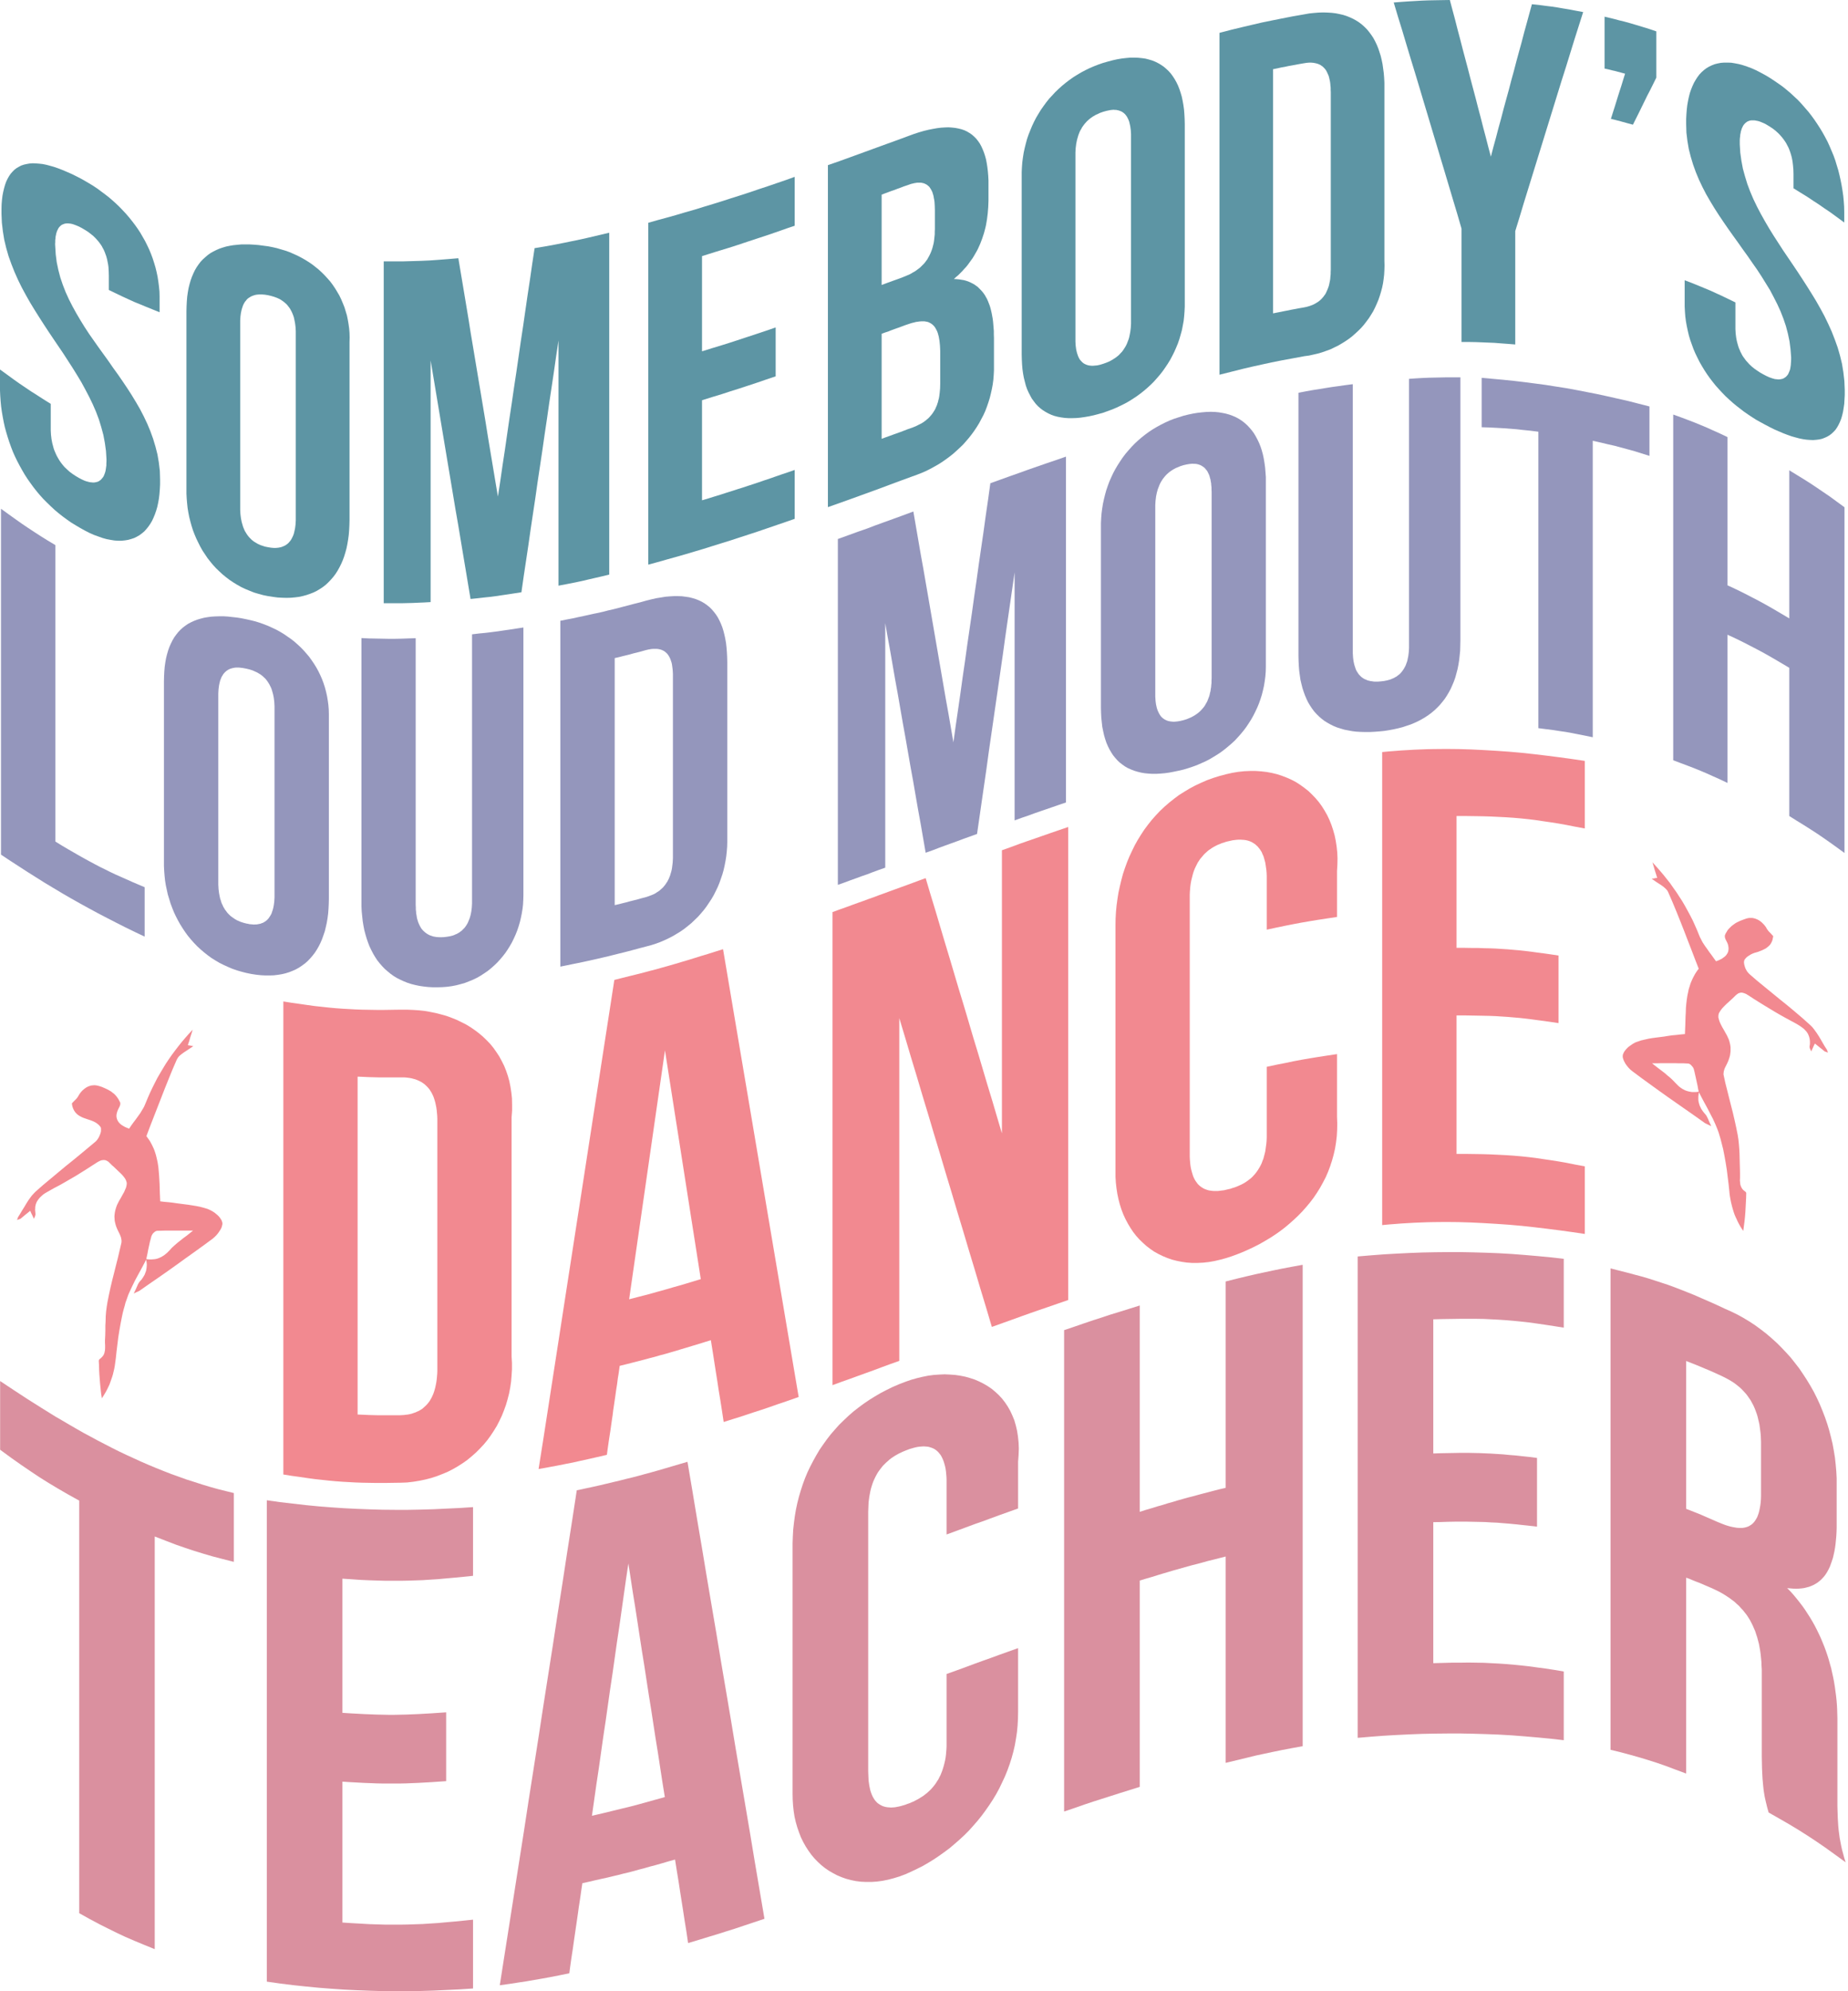
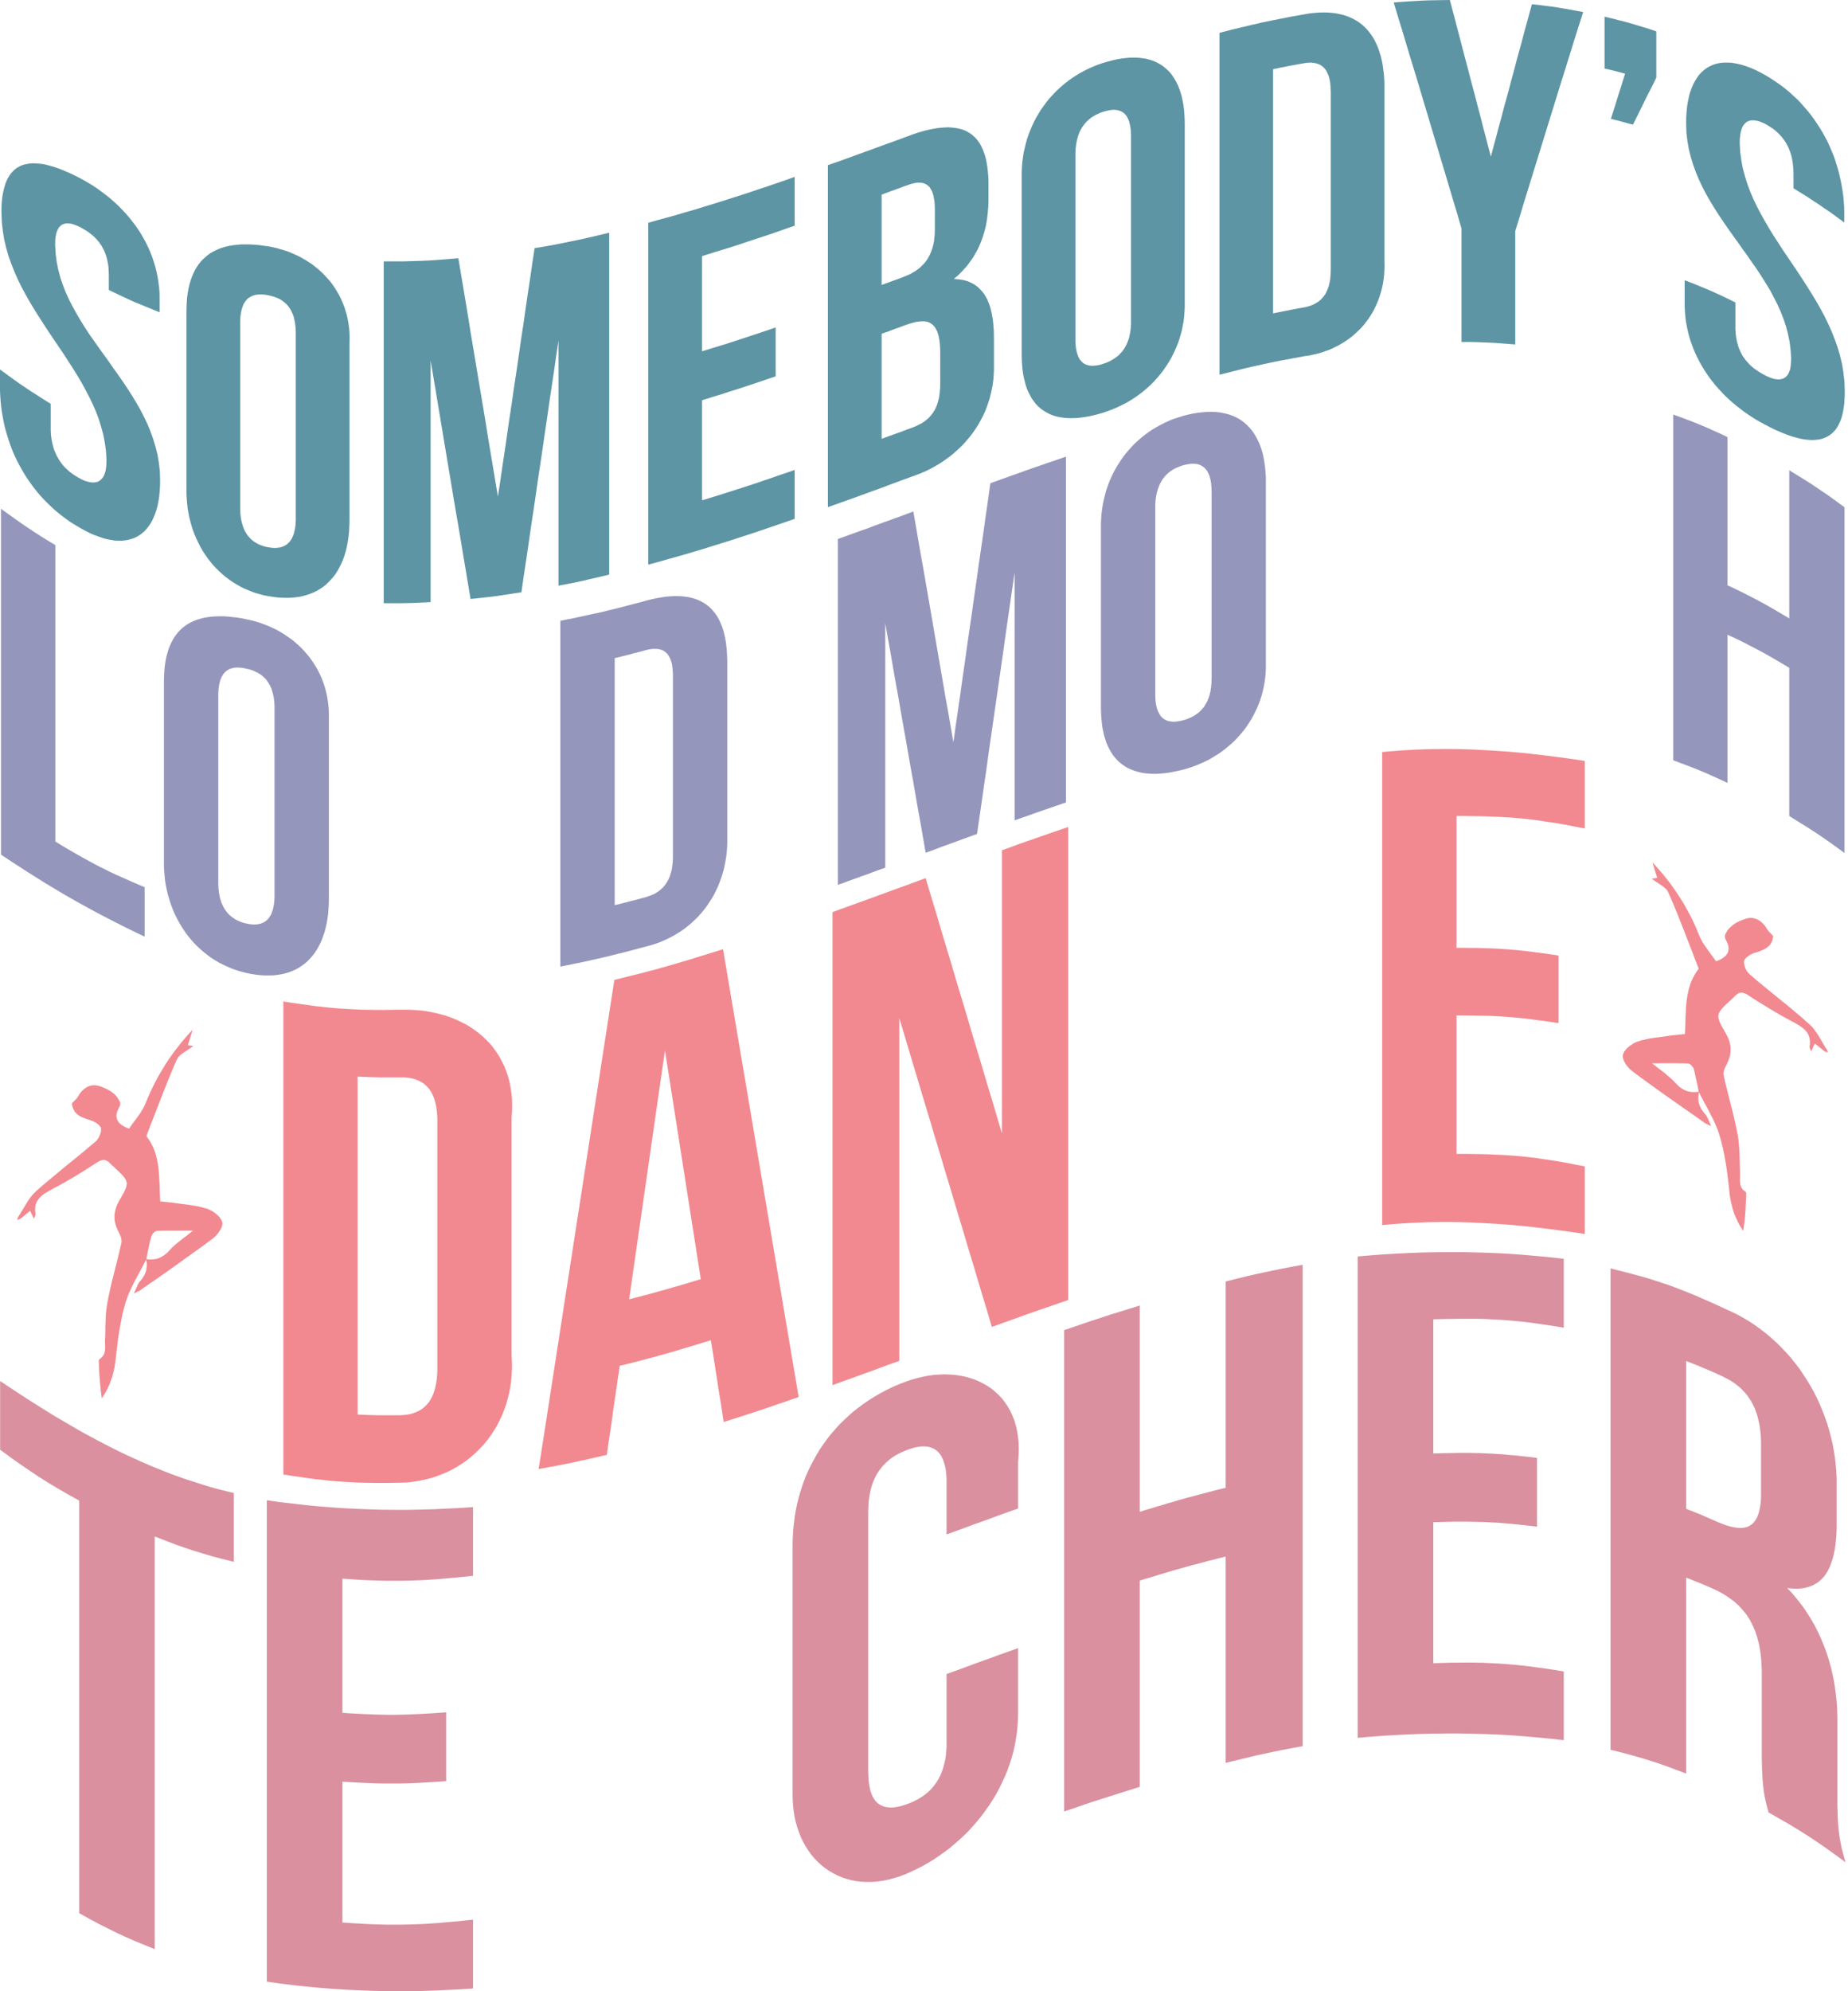
<svg xmlns="http://www.w3.org/2000/svg" width="36.725mm" height="39.55mm" viewBox="0 0 104 112" version="1.1">
  <g transform="matrix(1,0,0,1,0,0)">
    <path d="M14688 8435 L14671 8409 L14655 8382 L14639 8354 L14623 8327 L14606 8301 L14588 8276 L14579 8264 L14569 8252 L14558 8241 L14547 8231 L14489 8179 L14429 8128 L14369 8078 L14308 8029 L14247 7979 L14187 7930 L14126 7880 L14067 7829 L14057 7819 L14047 7807 L14039 7794 L14032 7780 L14027 7765 L14023 7750 L14022 7743 L14021 7736 L14021 7729 L14022 7723 L14023 7718 L14025 7713 L14028 7708 L14032 7703 L14041 7693 L14052 7684 L14065 7676 L14078 7668 L14091 7662 L14104 7657 L14132 7649 L14158 7639 L14170 7634 L14182 7628 L14194 7622 L14204 7615 L14214 7607 L14223 7599 L14232 7589 L14239 7578 L14245 7566 L14250 7553 L14253 7538 L14256 7522 L14242 7507 L14229 7493 L14222 7486 L14216 7479 L14210 7471 L14205 7464 L14198 7451 L14190 7440 L14181 7429 L14172 7420 L14163 7411 L14153 7403 L14143 7396 L14132 7390 L14121 7385 L14110 7381 L14099 7378 L14087 7376 L14075 7376 L14063 7376 L14051 7378 L14039 7381 L14014 7390 L13988 7400 L13976 7406 L13963 7412 L13951 7419 L13940 7427 L13929 7435 L13918 7444 L13908 7454 L13898 7464 L13889 7475 L13882 7487 L13874 7500 L13868 7514 L13867 7518 L13867 7523 L13867 7529 L13868 7534 L13872 7546 L13877 7556 L13884 7570 L13890 7583 L13894 7597 L13896 7610 L13897 7622 L13896 7634 L13894 7645 L13890 7656 L13884 7666 L13877 7676 L13867 7686 L13856 7694 L13844 7703 L13830 7710 L13813 7718 L13796 7724 L13778 7699 L13760 7674 L13742 7650 L13724 7624 L13706 7599 L13689 7573 L13682 7560 L13675 7546 L13668 7533 L13662 7519 L13645 7477 L13627 7436 L13609 7396 L13589 7357 L13568 7318 L13547 7280 L13525 7242 L13501 7205 L13477 7168 L13452 7133 L13427 7097 L13400 7063 L13372 7028 L13344 6995 L13315 6962 L13285 6929 L13294 6959 L13303 6990 L13313 7021 L13323 7054 L13307 7056 L13294 7059 L13285 7060 L13279 7061 L13316 7087 L13355 7112 L13373 7125 L13389 7139 L13396 7146 L13403 7154 L13408 7162 L13412 7170 L13445 7246 L13477 7323 L13508 7400 L13538 7476 L13568 7554 L13598 7631 L13627 7707 L13657 7784 L13646 7798 L13636 7813 L13627 7827 L13619 7842 L13611 7857 L13604 7872 L13597 7888 L13591 7903 L13586 7919 L13581 7935 L13576 7951 L13573 7967 L13566 7999 L13561 8032 L13557 8066 L13554 8100 L13553 8134 L13551 8169 L13549 8238 L13546 8309 L13512 8312 L13478 8316 L13444 8319 L13409 8324 L13379 8329 L13347 8333 L13316 8337 L13285 8341 L13255 8346 L13224 8353 L13194 8360 L13165 8370 L13156 8373 L13146 8377 L13137 8382 L13128 8387 L13109 8400 L13091 8413 L13083 8421 L13076 8428 L13069 8436 L13063 8444 L13057 8452 L13053 8461 L13049 8469 L13047 8477 L13046 8484 L13046 8492 L13047 8500 L13050 8509 L13053 8518 L13057 8527 L13062 8536 L13067 8546 L13080 8564 L13094 8581 L13109 8596 L13124 8608 L13195 8661 L13268 8714 L13340 8766 L13413 8818 L13486 8869 L13559 8920 L13632 8971 L13705 9023 L13712 9027 L13722 9032 L13737 9039 L13758 9049 L13743 9017 L13731 8989 L13725 8977 L13720 8967 L13713 8957 L13706 8949 L13698 8939 L13690 8929 L13684 8920 L13677 8910 L13672 8899 L13667 8889 L13663 8879 L13660 8868 L13657 8858 L13655 8847 L13654 8836 L13654 8824 L13654 8813 L13655 8801 L13657 8789 L13659 8777 L13681 8820 L13704 8863 L13727 8905 L13749 8948 L13771 8990 L13791 9034 L13800 9056 L13809 9078 L13817 9100 L13824 9123 L13832 9150 L13839 9177 L13846 9205 L13853 9232 L13864 9288 L13874 9344 L13883 9401 L13890 9458 L13897 9514 L13903 9571 L13905 9593 L13908 9614 L13912 9636 L13916 9657 L13921 9678 L13926 9698 L13932 9719 L13938 9739 L13945 9759 L13953 9778 L13962 9797 L13971 9817 L13981 9836 L13991 9854 L14003 9873 L14015 9891 L14020 9853 L14025 9815 L14029 9777 L14032 9740 L14034 9702 L14036 9664 L14038 9627 L14039 9589 L14039 9585 L14037 9581 L14034 9578 L14032 9575 L14022 9568 L14013 9560 L14006 9551 L14001 9543 L13997 9534 L13993 9524 L13991 9515 L13990 9505 L13988 9485 L13989 9465 L13989 9444 L13989 9424 L13988 9385 L13987 9347 L13986 9309 L13985 9270 L13983 9232 L13980 9194 L13976 9156 L13970 9118 L13958 9058 L13945 8999 L13931 8939 L13916 8880 L13901 8821 L13886 8761 L13871 8702 L13858 8642 L13856 8632 L13857 8622 L13858 8611 L13861 8600 L13864 8589 L13869 8578 L13874 8568 L13879 8558 L13887 8542 L13894 8526 L13900 8510 L13905 8494 L13909 8479 L13911 8463 L13913 8447 L13913 8432 L13913 8416 L13911 8400 L13908 8385 L13904 8369 L13899 8353 L13892 8338 L13885 8322 L13876 8306 L13861 8279 L13847 8255 L13836 8234 L13827 8215 L13821 8198 L13817 8183 L13815 8176 L13815 8169 L13815 8162 L13816 8155 L13817 8149 L13819 8143 L13822 8136 L13826 8130 L13835 8116 L13846 8102 L13861 8086 L13878 8069 L13899 8050 L13922 8029 L13935 8017 L13946 8006 L13953 7999 L13959 7994 L13965 7989 L13971 7985 L13977 7981 L13984 7979 L13990 7977 L13996 7976 L14003 7976 L14010 7977 L14017 7979 L14024 7981 L14031 7984 L14039 7987 L14046 7992 L14055 7997 L14096 8024 L14139 8051 L14181 8077 L14224 8103 L14267 8129 L14310 8154 L14353 8178 L14397 8202 L14429 8219 L14460 8237 L14474 8246 L14488 8256 L14501 8266 L14512 8277 L14523 8289 L14532 8302 L14536 8309 L14539 8316 L14542 8324 L14545 8332 L14547 8340 L14549 8348 L14550 8357 L14551 8367 L14551 8376 L14551 8387 L14550 8397 L14548 8408 L14548 8413 L14549 8418 L14550 8423 L14552 8428 L14557 8438 L14561 8449 L14568 8434 L14575 8419 L14582 8403 L14591 8385 L14612 8402 L14632 8418 L14651 8433 L14669 8448 L14696 8458 L14688 8435 M13471 8703 L13451 8682 L13429 8661 L13406 8642 L13383 8622 L13358 8603 L13333 8584 L13307 8564 L13282 8544 L13319 8544 L13356 8543 L13393 8543 L13429 8543 L13465 8543 L13501 8544 L13537 8544 L13572 8546 L13578 8547 L13585 8550 L13592 8555 L13598 8561 L13604 8568 L13610 8575 L13614 8582 L13617 8589 L13623 8612 L13628 8635 L13633 8657 L13638 8680 L13643 8703 L13648 8726 L13652 8749 L13657 8772 L13643 8774 L13630 8775 L13617 8775 L13604 8775 L13592 8773 L13580 8771 L13568 8768 L13556 8764 L13545 8760 L13534 8754 L13523 8748 L13513 8741 L13502 8733 L13492 8724 L13482 8714 L13471 8703" stroke="none" stroke-width="1" stroke-linecap="butt" stroke-linejoin="miter" stroke-miterlimit="4" stroke-opacity="1" transform="matrix(0.007,0,0,0.007,0,0)" fill="#f28990" fill-rule="nonzero" fill-opacity="1" />
    <path d="M137 9803 L165 9793 L183 9778 L201 9763 L221 9747 L243 9729 L251 9748 L259 9764 L266 9779 L273 9794 L277 9783 L282 9772 L283 9767 L285 9762 L285 9758 L285 9753 L284 9742 L283 9731 L282 9721 L283 9711 L283 9702 L284 9693 L286 9684 L288 9676 L291 9668 L294 9661 L298 9653 L302 9647 L311 9634 L321 9622 L333 9611 L345 9600 L359 9590 L374 9581 L404 9564 L436 9546 L480 9523 L524 9498 L567 9473 L610 9448 L652 9422 L695 9395 L737 9368 L779 9341 L787 9336 L795 9332 L803 9328 L810 9325 L817 9323 L824 9322 L831 9321 L837 9321 L844 9322 L850 9323 L856 9326 L862 9329 L869 9333 L875 9338 L881 9344 L887 9350 L899 9362 L912 9373 L935 9395 L955 9414 L973 9431 L987 9446 L999 9461 L1008 9474 L1011 9481 L1014 9487 L1016 9494 L1018 9500 L1019 9507 L1019 9513 L1018 9520 L1017 9527 L1013 9543 L1006 9559 L998 9578 L986 9599 L973 9623 L957 9650 L949 9666 L941 9682 L935 9698 L930 9714 L926 9729 L923 9745 L921 9761 L920 9776 L921 9792 L922 9808 L925 9823 L929 9839 L934 9855 L940 9870 L947 9886 L955 9902 L960 9912 L965 9923 L969 9933 L973 9944 L975 9955 L977 9966 L977 9977 L976 9987 L962 10046 L948 10106 L933 10165 L918 10225 L903 10284 L889 10343 L876 10403 L864 10463 L858 10500 L853 10538 L850 10576 L849 10615 L847 10653 L847 10691 L846 10730 L844 10768 L844 10789 L845 10809 L845 10830 L844 10850 L842 10859 L840 10869 L837 10878 L833 10887 L827 10896 L820 10904 L812 10912 L802 10920 L799 10922 L797 10926 L795 10930 L794 10934 L796 10971 L797 11009 L799 11046 L802 11084 L805 11122 L809 11160 L813 11198 L819 11236 L831 11217 L842 11199 L853 11180 L863 11161 L872 11142 L881 11123 L888 11103 L895 11083 L902 11063 L908 11043 L913 11022 L918 11001 L922 10980 L925 10959 L928 10937 L931 10915 L937 10859 L944 10802 L951 10745 L960 10689 L970 10633 L981 10577 L987 10549 L994 10522 L1002 10494 L1009 10467 L1017 10445 L1025 10422 L1033 10400 L1043 10378 L1063 10335 L1084 10292 L1107 10249 L1130 10207 L1153 10164 L1175 10122 L1177 10134 L1179 10146 L1180 10157 L1180 10169 L1179 10180 L1178 10191 L1176 10202 L1174 10213 L1170 10223 L1166 10234 L1162 10244 L1156 10254 L1150 10264 L1143 10274 L1136 10284 L1127 10293 L1120 10302 L1114 10311 L1108 10322 L1103 10334 L1091 10361 L1075 10394 L1097 10383 L1111 10377 L1121 10372 L1128 10367 L1201 10316 L1275 10265 L1348 10214 L1421 10162 L1493 10110 L1566 10058 L1638 10006 L1710 9953 L1725 9940 L1740 9925 L1754 9908 L1766 9890 L1772 9881 L1777 9872 L1781 9863 L1784 9854 L1786 9845 L1788 9837 L1788 9829 L1787 9822 L1784 9813 L1781 9805 L1776 9797 L1771 9789 L1765 9781 L1758 9773 L1750 9765 L1742 9758 L1725 9744 L1706 9732 L1697 9727 L1687 9722 L1678 9718 L1669 9714 L1639 9705 L1609 9697 L1579 9691 L1548 9686 L1517 9681 L1486 9677 L1455 9673 L1424 9669 L1390 9664 L1355 9660 L1321 9657 L1288 9653 L1285 9583 L1283 9513 L1281 9479 L1279 9444 L1276 9410 L1273 9377 L1268 9344 L1261 9311 L1257 9295 L1253 9279 L1248 9263 L1243 9248 L1237 9232 L1230 9217 L1223 9202 L1215 9187 L1207 9172 L1197 9157 L1187 9143 L1177 9129 L1206 9052 L1236 8975 L1266 8898 L1296 8821 L1326 8744 L1357 8667 L1388 8591 L1421 8515 L1426 8506 L1431 8498 L1437 8490 L1444 8483 L1461 8469 L1479 8456 L1517 8431 L1554 8406 L1548 8405 L1539 8403 L1527 8401 L1510 8398 L1521 8366 L1530 8334 L1540 8304 L1549 8274 L1519 8306 L1490 8339 L1461 8373 L1434 8407 L1407 8442 L1381 8477 L1356 8513 L1332 8549 L1309 8587 L1287 8624 L1265 8662 L1245 8701 L1225 8741 L1206 8781 L1188 8822 L1171 8863 L1165 8877 L1159 8891 L1152 8904 L1144 8917 L1128 8944 L1110 8969 L1092 8994 L1073 9019 L1055 9044 L1038 9069 L1020 9062 L1004 9055 L990 9047 L977 9039 L966 9030 L957 9021 L950 9011 L944 9001 L940 8990 L937 8978 L936 8966 L937 8954 L940 8941 L944 8928 L950 8914 L957 8900 L962 8890 L966 8879 L967 8873 L967 8868 L967 8863 L966 8858 L959 8845 L952 8832 L944 8820 L935 8808 L926 8798 L916 8788 L905 8780 L894 8771 L882 8764 L870 8757 L858 8751 L845 8745 L820 8734 L795 8726 L783 8723 L771 8721 L759 8720 L747 8721 L735 8722 L724 8725 L712 8729 L701 8734 L691 8740 L681 8747 L671 8755 L661 8764 L652 8774 L644 8784 L636 8796 L629 8808 L624 8816 L618 8824 L612 8831 L605 8838 L591 8852 L578 8866 L580 8882 L584 8897 L589 8910 L595 8922 L602 8933 L610 8943 L619 8952 L629 8960 L640 8967 L651 8973 L663 8979 L676 8984 L702 8993 L729 9002 L742 9007 L756 9013 L769 9020 L782 9029 L793 9038 L802 9048 L806 9053 L809 9057 L811 9062 L812 9067 L812 9074 L812 9080 L812 9087 L811 9095 L807 9109 L801 9124 L794 9139 L786 9152 L777 9164 L767 9174 L707 9224 L647 9274 L586 9324 L525 9373 L465 9423 L405 9473 L345 9523 L286 9575 L275 9586 L265 9597 L255 9608 L246 9620 L228 9645 L211 9672 L195 9699 L178 9726 L162 9753 L145 9780 L137 9803 M1176 10117 L1181 10094 L1186 10071 L1190 10048 L1195 10025 L1200 10002 L1205 9979 L1211 9957 L1217 9934 L1220 9927 L1224 9920 L1229 9912 L1235 9906 L1242 9900 L1248 9895 L1255 9892 L1261 9890 L1297 9889 L1332 9888 L1368 9888 L1404 9888 L1440 9888 L1477 9888 L1514 9888 L1552 9888 L1526 9909 L1501 9929 L1475 9948 L1451 9967 L1427 9986 L1404 10006 L1382 10026 L1362 10048 L1352 10058 L1342 10068 L1331 10077 L1321 10085 L1310 10092 L1299 10099 L1288 10104 L1277 10109 L1266 10113 L1254 10116 L1242 10118 L1229 10119 L1217 10120 L1204 10120 L1190 10119 L1176 10117" stroke="none" stroke-width="1" stroke-linecap="butt" stroke-linejoin="miter" stroke-miterlimit="4" stroke-opacity="1" transform="matrix(0.007,0,0,0.007,0,0)" fill="#f28990" fill-rule="nonzero" fill-opacity="1" />
    <polygon points="648,1434 682,1453 716,1473 749,1493 782,1515 813,1538 844,1561 875,1585 904,1610 933,1636 961,1663 987,1690 1013,1718 1038,1747 1062,1777 1085,1807 1107,1838 1128,1870 1147,1903 1166,1936 1183,1970 1199,2004 1214,2040 1227,2075 1239,2112 1250,2149 1259,2186 1267,2224 1273,2263 1278,2302 1282,2342 1283,2382 1283,2422 1283,2445 1283,2465 1283,2485 1283,2509 1226,2486 1174,2465 1126,2445 1079,2426 1033,2405 985,2383 933,2358 875,2330 875,2299 875,2273 875,2247 875,2216 874,2180 872,2146 870,2130 867,2114 864,2099 861,2084 857,2069 853,2055 848,2042 843,2028 838,2016 832,2003 825,1991 819,1979 812,1968 804,1957 796,1946 788,1936 770,1916 751,1897 730,1880 708,1863 684,1848 659,1833 634,1820 610,1810 599,1806 588,1802 577,1799 567,1797 557,1796 547,1795 538,1795 529,1796 521,1797 513,1800 505,1803 498,1806 491,1811 485,1816 479,1822 473,1829 468,1837 464,1846 459,1855 456,1865 452,1876 450,1888 447,1901 446,1915 444,1930 444,1945 443,1962 444,1979 448,2044 456,2107 469,2169 485,2230 505,2289 528,2348 554,2405 583,2462 614,2518 647,2574 681,2629 717,2684 755,2738 793,2792 832,2846 871,2900 909,2955 948,3009 986,3064 1023,3119 1059,3175 1093,3231 1126,3288 1156,3346 1184,3405 1209,3465 1231,3526 1250,3589 1266,3652 1277,3717 1285,3784 1287,3852 1287,3893 1285,3931 1282,3969 1278,4004 1272,4038 1265,4071 1256,4102 1246,4131 1235,4158 1223,4184 1209,4208 1194,4230 1178,4250 1161,4269 1142,4285 1122,4300 1101,4312 1079,4323 1055,4331 1030,4338 1005,4342 977,4345 949,4345 920,4343 889,4338 857,4332 825,4323 791,4311 755,4298 719,4282 682,4263 644,4242 607,4220 571,4198 537,4174 503,4149 470,4123 438,4096 408,4068 378,4039 349,4010 321,3979 295,3948 269,3915 245,3882 221,3848 199,3814 178,3778 158,3742 139,3706 121,3669 104,3631 89,3592 75,3553 62,3513 50,3473 39,3433 30,3392 22,3350 15,3309 9,3266 5,3224 2,3181 0,3138 0,3114 0,3093 0,3073 0,3054 0,3034 0,3014 0,2993 0,2969 58,3011 110,3049 158,3083 204,3114 250,3145 299,3176 350,3209 408,3245 408,3273 408,3298 408,3321 408,3343 408,3365 408,3388 408,3413 408,3441 408,3459 409,3477 410,3495 412,3511 414,3528 417,3544 420,3560 424,3575 428,3590 432,3605 437,3619 443,3633 449,3647 455,3660 462,3673 469,3685 476,3697 484,3709 492,3720 501,3732 519,3753 539,3772 560,3791 583,3808 607,3824 632,3839 657,3852 681,3863 693,3867 704,3870 715,3873 726,3875 736,3876 746,3877 755,3877 764,3876 773,3874 782,3872 790,3869 797,3865 804,3860 811,3855 817,3848 823,3841 829,3833 834,3825 838,3815 842,3805 846,3793 849,3781 851,3768 853,3754 855,3740 855,3724 856,3707 856,3690 852,3624 843,3559 831,3495 814,3432 795,3370 772,3309 746,3249 717,3189 686,3130 654,3071 619,3013 583,2955 508,2839 430,2724 391,2666 353,2608 315,2549 278,2490 242,2431 208,2371 175,2310 145,2249 117,2186 92,2123 69,2059 50,1993 34,1926 23,1858 15,1789 12,1718 12,1678 13,1641 16,1605 20,1572 26,1541 33,1512 41,1484 50,1459 61,1436 73,1415 86,1396 101,1379 116,1364 133,1351 152,1340 171,1330 192,1323 214,1318 237,1314 262,1312 287,1313 314,1315 342,1318 372,1324 402,1332 434,1341 466,1352 500,1365 535,1380 572,1396 609,1414 648,1434" stroke="none" stroke-width="1" stroke-linecap="butt" stroke-linejoin="miter" stroke-miterlimit="4" stroke-opacity="1" transform="matrix(0.007,0,0,0.007,0,0)" fill="#5d95a4" fill-rule="nonzero" fill-opacity="1" />
    <path d="M1499 2500 L1500 2460 L1502 2421 L1505 2384 L1510 2349 L1516 2315 L1524 2283 L1533 2252 L1543 2224 L1555 2196 L1567 2171 L1581 2147 L1597 2124 L1613 2103 L1631 2084 L1651 2066 L1671 2049 L1692 2034 L1715 2021 L1739 2009 L1764 1998 L1791 1989 L1818 1981 L1847 1975 L1877 1970 L1908 1967 L1940 1964 L1973 1964 L2007 1964 L2042 1966 L2079 1969 L2116 1974 L2155 1979 L2191 1986 L2226 1994 L2260 2004 L2294 2014 L2328 2026 L2360 2040 L2391 2054 L2422 2070 L2452 2087 L2481 2105 L2509 2124 L2536 2145 L2562 2166 L2587 2189 L2610 2212 L2633 2237 L2655 2262 L2675 2289 L2694 2317 L2711 2345 L2728 2374 L2743 2405 L2756 2436 L2769 2468 L2779 2501 L2789 2534 L2796 2568 L2802 2603 L2807 2639 L2810 2675 L2811 2712 L2810 2750 L2810 2839 L2810 2928 L2810 3018 L2810 3107 L2810 3196 L2810 3286 L2810 3375 L2810 3464 L2810 3554 L2810 3643 L2810 3732 L2810 3821 L2810 3911 L2810 4000 L2810 4089 L2810 4179 L2809 4219 L2807 4259 L2804 4297 L2799 4334 L2793 4370 L2786 4405 L2777 4438 L2767 4471 L2756 4501 L2743 4531 L2729 4559 L2714 4586 L2698 4611 L2680 4635 L2661 4657 L2641 4678 L2620 4698 L2597 4716 L2573 4732 L2548 4747 L2522 4760 L2494 4771 L2465 4781 L2436 4789 L2404 4796 L2372 4800 L2339 4803 L2304 4804 L2269 4803 L2232 4801 L2194 4796 L2155 4790 L2116 4782 L2079 4772 L2042 4761 L2007 4747 L1973 4733 L1939 4717 L1907 4699 L1876 4680 L1846 4660 L1817 4638 L1789 4615 L1763 4591 L1737 4566 L1713 4540 L1690 4512 L1668 4484 L1648 4454 L1628 4424 L1610 4392 L1594 4360 L1578 4327 L1564 4294 L1551 4260 L1540 4225 L1530 4189 L1521 4153 L1514 4117 L1508 4080 L1504 4042 L1501 4005 L1499 3967 L1499 3929 L1499 3839 L1499 3750 L1499 3661 L1499 3572 L1499 3482 L1499 3393 L1499 3304 L1499 3214 L1499 3125 L1499 3036 L1499 2947 L1499 2857 L1499 2768 L1499 2679 L1499 2589 L1499 2500 M1931 4079 L1931 4097 L1932 4115 L1933 4132 L1935 4148 L1937 4164 L1940 4179 L1943 4194 L1947 4208 L1951 4222 L1955 4235 L1960 4247 L1965 4259 L1971 4271 L1978 4282 L1984 4292 L1991 4302 L1999 4312 L2007 4321 L2015 4329 L2023 4337 L2033 4345 L2042 4352 L2052 4358 L2062 4364 L2072 4370 L2083 4375 L2094 4380 L2106 4384 L2130 4392 L2155 4397 L2167 4399 L2180 4401 L2192 4402 L2204 4403 L2215 4403 L2226 4402 L2237 4401 L2248 4399 L2258 4397 L2267 4394 L2277 4390 L2286 4386 L2294 4382 L2303 4376 L2311 4370 L2318 4364 L2325 4356 L2332 4348 L2338 4340 L2344 4330 L2349 4320 L2354 4310 L2359 4298 L2363 4286 L2366 4273 L2369 4260 L2372 4246 L2374 4231 L2376 4215 L2377 4198 L2378 4181 L2378 4163 L2378 4071 L2378 3978 L2378 3885 L2378 3792 L2378 3700 L2378 3607 L2378 3514 L2378 3421 L2378 3329 L2378 3236 L2378 3143 L2378 3051 L2378 2958 L2378 2865 L2378 2772 L2378 2680 L2378 2662 L2377 2644 L2376 2627 L2374 2611 L2372 2596 L2369 2581 L2366 2566 L2363 2552 L2359 2539 L2354 2526 L2349 2514 L2344 2503 L2338 2492 L2332 2481 L2325 2471 L2318 2462 L2311 2453 L2303 2444 L2294 2436 L2286 2429 L2277 2422 L2267 2415 L2258 2409 L2248 2403 L2237 2398 L2226 2393 L2215 2389 L2204 2385 L2180 2378 L2155 2372 L2130 2368 L2106 2366 L2094 2366 L2083 2366 L2072 2367 L2062 2368 L2052 2370 L2042 2373 L2033 2376 L2023 2380 L2015 2384 L2007 2389 L1999 2394 L1991 2400 L1984 2407 L1978 2415 L1971 2423 L1965 2432 L1960 2441 L1955 2451 L1951 2462 L1947 2474 L1943 2487 L1940 2500 L1937 2514 L1935 2528 L1933 2544 L1932 2560 L1931 2577 L1931 2595 L1931 2688 L1931 2781 L1931 2874 L1931 2966 L1931 3059 L1931 3152 L1931 3245 L1931 3337 L1931 3430 L1931 3523 L1931 3615 L1931 3708 L1931 3801 L1931 3894 L1931 3986 L1931 4079" stroke="none" stroke-width="1" stroke-linecap="butt" stroke-linejoin="miter" stroke-miterlimit="4" stroke-opacity="1" transform="matrix(0.007,0,0,0.007,0,0)" fill="#5d95a4" fill-rule="nonzero" fill-opacity="1" />
    <polygon points="4003,3990 4022,3866 4040,3741 4059,3616 4077,3491 4095,3367 4114,3242 4132,3117 4151,2992 4169,2868 4187,2743 4206,2618 4224,2493 4242,2369 4261,2244 4279,2119 4298,1994 4382,1980 4459,1966 4530,1952 4598,1938 4666,1924 4737,1908 4813,1890 4898,1870 4898,2041 4898,2213 4898,2385 4898,2557 4898,2728 4898,2900 4898,3072 4898,3244 4898,3415 4898,3587 4898,3759 4898,3930 4898,4102 4898,4274 4898,4445 4898,4617 4840,4631 4788,4643 4740,4654 4694,4665 4648,4675 4600,4685 4548,4695 4490,4706 4490,4583 4490,4460 4490,4337 4490,4214 4490,4091 4490,3968 4490,3844 4490,3721 4490,3598 4490,3475 4490,3352 4490,3229 4490,3106 4490,2982 4490,2859 4490,2736 4471,2863 4453,2989 4434,3116 4415,3242 4397,3368 4378,3495 4360,3621 4341,3748 4322,3874 4304,4001 4285,4127 4266,4254 4248,4380 4229,4507 4210,4633 4192,4759 4134,4768 4082,4776 4034,4783 3987,4790 3941,4796 3893,4801 3841,4807 3783,4813 3763,4693 3743,4573 3723,4454 3703,4334 3683,4214 3662,4094 3642,3974 3622,3854 3602,3735 3582,3615 3562,3495 3542,3375 3522,3255 3502,3135 3482,3015 3462,2896 3462,3017 3462,3138 3462,3260 3462,3381 3462,3503 3462,3624 3462,3746 3462,3867 3462,3988 3462,4110 3462,4231 3462,4353 3462,4474 3462,4596 3462,4717 3462,4838 3408,4841 3360,4843 3316,4845 3273,4846 3231,4847 3186,4847 3138,4847 3085,4847 3085,4675 3085,4504 3085,4332 3085,4160 3085,3988 3085,3817 3085,3645 3085,3473 3085,3302 3085,3130 3085,2958 3085,2787 3085,2615 3085,2443 3085,2271 3085,2100 3170,2100 3246,2100 3317,2098 3385,2096 3453,2093 3524,2088 3600,2082 3685,2075 3705,2195 3725,2314 3745,2434 3765,2554 3784,2674 3804,2793 3824,2913 3844,3033 3864,3152 3884,3272 3904,3392 3923,3511 3943,3631 3963,3751 3983,3871 4003,3990" stroke="none" stroke-width="1" stroke-linecap="butt" stroke-linejoin="miter" stroke-miterlimit="4" stroke-opacity="1" transform="matrix(0.007,0,0,0.007,0,0)" fill="#5d95a4" fill-rule="nonzero" fill-opacity="1" />
    <polygon points="5644,2823 5727,2797 5803,2774 5873,2752 5940,2730 6007,2708 6077,2685 6152,2660 6236,2631 6236,2687 6236,2737 6236,2783 6236,2828 6236,2872 6236,2919 6236,2968 6236,3024 6153,3052 6077,3078 6007,3101 5940,3123 5873,3144 5803,3167 5727,3190 5644,3216 5644,3274 5644,3329 5644,3382 5644,3432 5644,3480 5644,3527 5644,3573 5644,3618 5644,3663 5644,3709 5644,3756 5644,3804 5644,3854 5644,3906 5644,3962 5644,4020 5698,4004 5749,3988 5798,3973 5844,3958 5889,3944 5932,3930 5974,3917 6016,3903 6059,3889 6101,3875 6144,3860 6189,3845 6235,3829 6284,3812 6335,3795 6389,3776 6389,3832 6389,3882 6389,3928 6389,3972 6389,4017 6389,4063 6389,4113 6389,4169 6317,4194 6244,4219 6171,4244 6098,4269 6025,4293 5951,4317 5878,4341 5804,4364 5730,4387 5657,4410 5583,4432 5509,4454 5435,4475 5360,4496 5286,4517 5212,4537 5212,4365 5212,4194 5212,4022 5212,3850 5212,3678 5212,3507 5212,3335 5212,3163 5212,2992 5212,2820 5212,2648 5212,2476 5212,2305 5212,2133 5212,1961 5212,1790 5286,1769 5360,1749 5435,1728 5509,1706 5583,1685 5657,1662 5730,1640 5804,1617 5878,1593 5951,1570 6025,1546 6098,1521 6171,1497 6244,1472 6317,1447 6389,1421 6389,1477 6389,1527 6389,1573 6389,1617 6389,1662 6389,1708 6389,1758 6389,1814 6335,1832 6284,1850 6235,1867 6189,1883 6144,1898 6101,1912 6059,1926 6016,1940 5974,1954 5932,1968 5889,1982 5844,1996 5798,2010 5749,2025 5698,2041 5644,2058 5644,2113 5644,2166 5644,2216 5644,2263 5644,2309 5644,2354 5644,2397 5644,2440 5644,2484 5644,2527 5644,2572 5644,2617 5644,2665 5644,2715 5644,2767 5644,2823" stroke="none" stroke-width="1" stroke-linecap="butt" stroke-linejoin="miter" stroke-miterlimit="4" stroke-opacity="1" transform="matrix(0.007,0,0,0.007,0,0)" fill="#5d95a4" fill-rule="nonzero" fill-opacity="1" />
    <path d="M7947 1488 L7947 1515 L7947 1537 L7947 1560 L7947 1587 L7947 1613 L7946 1639 L7945 1664 L7943 1689 L7941 1714 L7938 1738 L7935 1762 L7931 1786 L7927 1809 L7922 1831 L7916 1854 L7910 1876 L7903 1897 L7896 1918 L7888 1939 L7880 1960 L7871 1980 L7862 2000 L7852 2019 L7841 2038 L7830 2057 L7819 2075 L7806 2093 L7793 2111 L7780 2129 L7766 2146 L7751 2162 L7736 2179 L7720 2195 L7704 2211 L7686 2226 L7669 2242 L7690 2243 L7711 2245 L7730 2248 L7749 2251 L7767 2256 L7785 2262 L7801 2269 L7817 2277 L7832 2285 L7846 2295 L7860 2305 L7872 2317 L7884 2329 L7896 2342 L7907 2356 L7917 2370 L7926 2386 L7935 2402 L7943 2420 L7950 2438 L7957 2456 L7963 2476 L7968 2496 L7973 2518 L7977 2540 L7981 2562 L7984 2586 L7986 2610 L7988 2634 L7990 2660 L7990 2686 L7991 2713 L7991 2745 L7991 2773 L7991 2800 L7991 2825 L7991 2850 L7991 2877 L7991 2905 L7991 2937 L7991 2976 L7989 3014 L7986 3052 L7981 3090 L7974 3127 L7966 3163 L7957 3199 L7946 3234 L7934 3269 L7921 3303 L7906 3336 L7889 3368 L7872 3400 L7853 3431 L7833 3461 L7812 3490 L7790 3518 L7766 3546 L7742 3573 L7716 3598 L7689 3623 L7662 3647 L7633 3670 L7603 3692 L7573 3713 L7541 3733 L7509 3751 L7476 3769 L7442 3786 L7407 3801 L7371 3815 L7335 3828 L7239 3863 L7153 3895 L7073 3925 L6996 3953 L6919 3981 L6839 4010 L6752 4041 L6656 4075 L6656 3903 L6656 3731 L6656 3560 L6656 3388 L6656 3216 L6656 3045 L6656 2873 L6656 2701 L6656 2529 L6656 2358 L6656 2186 L6656 2014 L6656 1843 L6656 1671 L6656 1499 L6656 1327 L6748 1295 L6831 1265 L6908 1237 L6982 1210 L7056 1183 L7133 1155 L7216 1125 L7308 1091 L7349 1076 L7389 1063 L7427 1052 L7464 1043 L7499 1036 L7533 1030 L7565 1026 L7596 1024 L7626 1023 L7654 1025 L7681 1028 L7707 1033 L7731 1039 L7754 1047 L7775 1057 L7795 1069 L7814 1082 L7832 1098 L7848 1114 L7863 1133 L7877 1153 L7889 1175 L7900 1199 L7910 1224 L7919 1251 L7927 1280 L7933 1311 L7938 1343 L7942 1377 L7945 1412 L7947 1450 L7947 1488 M7088 1564 L7088 1617 L7088 1667 L7088 1714 L7088 1759 L7088 1802 L7088 1845 L7088 1886 L7088 1927 L7088 1968 L7088 2009 L7088 2051 L7088 2095 L7088 2140 L7088 2187 L7088 2237 L7088 2290 L7112 2281 L7133 2273 L7153 2266 L7172 2259 L7191 2252 L7211 2245 L7233 2237 L7257 2228 L7286 2216 L7314 2204 L7327 2197 L7340 2189 L7353 2182 L7365 2174 L7377 2165 L7388 2157 L7399 2148 L7409 2138 L7419 2128 L7429 2118 L7438 2107 L7446 2096 L7455 2084 L7462 2071 L7469 2059 L7476 2045 L7482 2032 L7488 2017 L7493 2003 L7498 1987 L7502 1971 L7506 1955 L7509 1937 L7511 1920 L7513 1901 L7515 1882 L7515 1863 L7516 1842 L7516 1821 L7516 1801 L7516 1783 L7516 1766 L7516 1749 L7516 1731 L7516 1711 L7516 1689 L7515 1654 L7513 1622 L7511 1607 L7508 1593 L7506 1580 L7503 1567 L7499 1555 L7496 1544 L7491 1534 L7486 1524 L7481 1516 L7476 1508 L7470 1500 L7463 1494 L7456 1488 L7449 1483 L7441 1479 L7433 1475 L7424 1472 L7415 1470 L7405 1468 L7395 1468 L7384 1468 L7373 1468 L7361 1470 L7349 1472 L7337 1475 L7324 1478 L7310 1483 L7296 1488 L7266 1498 L7240 1508 L7215 1517 L7192 1526 L7168 1534 L7144 1543 L7117 1553 L7088 1564 M7088 2682 L7088 2744 L7088 2802 L7088 2857 L7088 2909 L7088 2960 L7088 3009 L7088 3057 L7088 3104 L7088 3152 L7088 3200 L7088 3249 L7088 3300 L7088 3352 L7088 3407 L7088 3465 L7088 3526 L7123 3513 L7154 3502 L7184 3491 L7212 3481 L7240 3471 L7269 3460 L7300 3448 L7335 3436 L7362 3425 L7386 3413 L7410 3401 L7431 3387 L7442 3379 L7451 3371 L7461 3363 L7470 3354 L7478 3345 L7486 3336 L7494 3326 L7501 3316 L7508 3305 L7515 3294 L7521 3282 L7526 3270 L7532 3257 L7536 3244 L7541 3230 L7544 3216 L7548 3202 L7551 3186 L7553 3170 L7555 3154 L7558 3120 L7559 3083 L7559 3049 L7559 3018 L7559 2990 L7559 2963 L7559 2936 L7559 2907 L7559 2877 L7559 2843 L7559 2820 L7558 2798 L7557 2777 L7555 2757 L7553 2738 L7550 2721 L7547 2704 L7543 2689 L7539 2675 L7534 2662 L7528 2650 L7522 2639 L7516 2629 L7509 2620 L7501 2612 L7493 2605 L7484 2599 L7475 2594 L7465 2589 L7455 2586 L7444 2584 L7432 2582 L7419 2582 L7407 2582 L7393 2583 L7379 2585 L7364 2587 L7349 2591 L7332 2595 L7316 2600 L7298 2606 L7280 2612 L7253 2622 L7229 2631 L7206 2639 L7184 2647 L7162 2655 L7140 2664 L7115 2672 L7088 2682" stroke="none" stroke-width="1" stroke-linecap="butt" stroke-linejoin="miter" stroke-miterlimit="4" stroke-opacity="1" transform="matrix(0.007,0,0,0.007,0,0)" fill="#5d95a4" fill-rule="nonzero" fill-opacity="1" />
    <path d="M8214 1420 L8214 1381 L8216 1342 L8219 1303 L8224 1265 L8230 1227 L8238 1190 L8247 1154 L8257 1117 L8269 1082 L8283 1047 L8297 1013 L8313 979 L8330 946 L8349 914 L8368 883 L8389 853 L8411 823 L8434 794 L8459 767 L8484 740 L8511 714 L8539 689 L8567 666 L8597 643 L8628 621 L8660 601 L8692 582 L8726 564 L8761 547 L8796 532 L8832 518 L8870 505 L8909 494 L8947 484 L8983 476 L9019 470 L9054 466 L9087 463 L9119 463 L9150 464 L9180 467 L9209 471 L9236 478 L9263 486 L9288 496 L9312 508 L9334 521 L9356 536 L9376 553 L9395 571 L9413 591 L9429 613 L9444 636 L9458 661 L9471 688 L9482 716 L9492 746 L9501 777 L9508 810 L9514 844 L9519 880 L9522 918 L9524 957 L9525 997 L9525 1086 L9525 1176 L9525 1265 L9525 1354 L9525 1444 L9525 1533 L9525 1622 L9525 1712 L9525 1801 L9525 1890 L9525 1979 L9525 2069 L9525 2158 L9525 2247 L9525 2337 L9525 2426 L9525 2465 L9523 2504 L9520 2542 L9516 2579 L9509 2617 L9502 2653 L9492 2689 L9482 2724 L9470 2759 L9456 2793 L9441 2827 L9425 2859 L9408 2891 L9389 2922 L9369 2952 L9348 2982 L9326 3010 L9302 3038 L9278 3065 L9252 3091 L9226 3115 L9198 3139 L9169 3162 L9139 3184 L9109 3204 L9077 3224 L9045 3242 L9011 3259 L8977 3275 L8942 3290 L8906 3303 L8870 3316 L8831 3327 L8793 3337 L8756 3345 L8721 3351 L8686 3356 L8653 3359 L8621 3360 L8590 3360 L8560 3358 L8531 3354 L8504 3349 L8477 3342 L8452 3333 L8428 3322 L8406 3310 L8384 3296 L8364 3281 L8345 3264 L8327 3245 L8311 3224 L8295 3202 L8282 3178 L8269 3153 L8257 3126 L8247 3097 L8239 3066 L8231 3034 L8225 3001 L8220 2965 L8217 2928 L8215 2889 L8214 2849 L8214 2760 L8214 2670 L8214 2581 L8214 2492 L8214 2402 L8214 2313 L8214 2224 L8214 2135 L8214 2045 L8214 1956 L8214 1867 L8214 1777 L8214 1688 L8214 1599 L8214 1509 L8214 1420 M8646 2727 L8646 2745 L8647 2762 L8648 2778 L8650 2793 L8652 2808 L8655 2821 L8658 2834 L8662 2846 L8666 2858 L8670 2868 L8675 2878 L8680 2887 L8686 2895 L8693 2902 L8699 2909 L8706 2915 L8714 2921 L8722 2925 L8730 2929 L8738 2932 L8748 2935 L8757 2937 L8767 2938 L8777 2939 L8787 2939 L8798 2938 L8809 2937 L8821 2936 L8844 2931 L8870 2923 L8895 2914 L8919 2904 L8930 2898 L8941 2892 L8952 2885 L8963 2878 L8973 2871 L8982 2864 L8992 2856 L9001 2847 L9009 2838 L9018 2829 L9026 2819 L9033 2809 L9040 2798 L9047 2787 L9053 2776 L9059 2764 L9064 2751 L9069 2738 L9074 2725 L9078 2711 L9081 2697 L9084 2682 L9087 2666 L9089 2650 L9091 2634 L9092 2617 L9093 2599 L9093 2581 L9093 2488 L9093 2396 L9093 2303 L9093 2210 L9093 2117 L9093 2025 L9093 1932 L9093 1839 L9093 1747 L9093 1654 L9093 1561 L9093 1468 L9093 1376 L9093 1283 L9093 1190 L9093 1097 L9093 1079 L9092 1062 L9091 1046 L9089 1031 L9087 1016 L9084 1002 L9081 989 L9078 977 L9074 966 L9069 955 L9064 945 L9059 936 L9053 928 L9047 920 L9040 913 L9033 907 L9026 902 L9018 897 L9009 893 L9001 890 L8992 887 L8982 885 L8973 883 L8963 883 L8952 882 L8941 883 L8930 884 L8919 886 L8895 891 L8870 898 L8844 907 L8821 918 L8809 923 L8798 930 L8787 936 L8777 943 L8767 950 L8757 958 L8748 966 L8738 975 L8730 984 L8722 993 L8714 1003 L8706 1014 L8699 1024 L8693 1036 L8686 1047 L8680 1059 L8675 1072 L8670 1085 L8666 1098 L8662 1112 L8658 1127 L8655 1142 L8652 1158 L8650 1174 L8648 1190 L8647 1207 L8646 1225 L8646 1243 L8646 1336 L8646 1428 L8646 1521 L8646 1614 L8646 1707 L8646 1799 L8646 1892 L8646 1985 L8646 2077 L8646 2170 L8646 2263 L8646 2356 L8646 2448 L8646 2541 L8646 2634 L8646 2727" stroke="none" stroke-width="1" stroke-linecap="butt" stroke-linejoin="miter" stroke-miterlimit="4" stroke-opacity="1" transform="matrix(0.007,0,0,0.007,0,0)" fill="#5d95a4" fill-rule="nonzero" fill-opacity="1" />
    <path d="M9804 264 L9900 239 L9987 218 L10068 199 L10145 181 L10223 165 L10303 149 L10390 132 L10487 115 L10526 108 L10565 104 L10602 101 L10638 100 L10673 101 L10706 103 L10739 107 L10769 113 L10799 120 L10827 129 L10854 140 L10880 152 L10905 166 L10928 181 L10950 198 L10970 216 L10990 236 L11008 258 L11025 281 L11041 305 L11055 331 L11068 358 L11080 387 L11090 417 L11100 448 L11108 481 L11115 515 L11120 551 L11125 588 L11128 626 L11130 665 L11130 706 L11130 792 L11130 879 L11130 966 L11130 1053 L11130 1140 L11130 1227 L11130 1314 L11130 1400 L11130 1487 L11130 1574 L11130 1661 L11130 1748 L11130 1835 L11130 1921 L11130 2008 L11130 2095 L11131 2132 L11130 2169 L11128 2206 L11124 2241 L11119 2276 L11112 2310 L11103 2344 L11093 2377 L11082 2409 L11069 2440 L11055 2471 L11040 2501 L11023 2529 L11005 2557 L10985 2584 L10965 2610 L10943 2635 L10920 2658 L10895 2681 L10870 2703 L10844 2723 L10816 2742 L10787 2760 L10758 2777 L10727 2792 L10696 2807 L10663 2819 L10629 2831 L10595 2841 L10560 2849 L10524 2857 L10487 2862 L10390 2880 L10303 2896 L10223 2912 L10145 2929 L10068 2946 L9987 2965 L9900 2987 L9804 3011 L9804 2839 L9804 2668 L9804 2496 L9804 2324 L9804 2152 L9804 1981 L9804 1809 L9804 1637 L9804 1466 L9804 1294 L9804 1122 L9804 950 L9804 779 L9804 607 L9804 435 L9804 264 M10235 556 L10235 679 L10235 801 L10235 924 L10235 1047 L10235 1169 L10235 1292 L10235 1415 L10235 1537 L10235 1660 L10235 1783 L10235 1905 L10235 2028 L10235 2150 L10235 2273 L10235 2396 L10235 2518 L10270 2511 L10301 2505 L10330 2499 L10357 2494 L10385 2488 L10413 2483 L10444 2477 L10479 2471 L10504 2466 L10528 2459 L10539 2455 L10550 2451 L10561 2446 L10571 2441 L10581 2435 L10591 2429 L10600 2423 L10609 2416 L10617 2409 L10625 2401 L10633 2392 L10640 2384 L10647 2374 L10654 2365 L10660 2354 L10665 2343 L10670 2332 L10675 2320 L10680 2307 L10684 2294 L10687 2281 L10690 2266 L10693 2252 L10695 2236 L10696 2220 L10698 2203 L10698 2186 L10699 2168 L10699 2078 L10699 1989 L10699 1900 L10699 1810 L10699 1721 L10699 1632 L10699 1543 L10699 1453 L10699 1364 L10699 1275 L10699 1185 L10699 1096 L10699 1007 L10699 918 L10699 828 L10699 739 L10698 721 L10698 704 L10696 687 L10695 672 L10693 657 L10690 643 L10687 629 L10684 617 L10680 605 L10675 594 L10670 583 L10665 573 L10660 564 L10654 556 L10647 548 L10640 541 L10633 534 L10625 529 L10617 523 L10609 519 L10600 515 L10591 512 L10581 509 L10571 507 L10561 505 L10550 504 L10539 503 L10528 503 L10504 505 L10479 509 L10444 515 L10413 521 L10385 526 L10357 531 L10330 537 L10301 542 L10270 549 L10235 556" stroke="none" stroke-width="1" stroke-linecap="butt" stroke-linejoin="miter" stroke-miterlimit="4" stroke-opacity="1" transform="matrix(0.007,0,0,0.007,0,0)" fill="#5d95a4" fill-rule="nonzero" fill-opacity="1" />
    <polygon points="11750,1837 11717,1723 11683,1610 11649,1496 11615,1382 11581,1269 11547,1155 11513,1042 11479,928 11445,815 11411,701 11377,588 11342,474 11308,361 11274,247 11239,134 11205,20 11269,15 11326,11 11379,8 11430,5 11482,3 11535,2 11592,1 11656,0 11677,79 11698,157 11718,236 11739,315 11759,393 11780,472 11801,551 11821,629 11842,708 11863,787 11883,865 11904,944 11924,1023 11945,1102 11965,1180 11986,1259 12006,1182 12027,1106 12047,1029 12068,953 12088,876 12109,799 12130,723 12150,646 12171,570 12191,493 12212,416 12233,340 12253,263 12274,187 12295,110 12316,34 12374,40 12426,47 12475,53 12522,60 12568,68 12617,76 12669,86 12728,97 12693,207 12658,317 12624,427 12590,537 12555,647 12521,757 12487,867 12453,977 12419,1087 12385,1197 12351,1307 12317,1417 12283,1527 12249,1637 12216,1747 12182,1857 12182,1923 12182,1986 12182,2045 12182,2102 12182,2156 12182,2209 12182,2261 12182,2313 12182,2364 12182,2416 12182,2469 12182,2523 12182,2580 12182,2639 12182,2702 12182,2768 12121,2763 12066,2759 12015,2755 11966,2753 11917,2751 11866,2749 11811,2748 11750,2748 11750,2681 11750,2619 11750,2559 11750,2503 11750,2448 11750,2395 11750,2344 11750,2292 11750,2241 11750,2189 11750,2136 11750,2082 11750,2025 11750,1966 11750,1903 11750,1837" stroke="none" stroke-width="1" stroke-linecap="butt" stroke-linejoin="miter" stroke-miterlimit="4" stroke-opacity="1" transform="matrix(0.007,0,0,0.007,0,0)" fill="#5d95a4" fill-rule="nonzero" fill-opacity="1" />
    <polygon points="12900,551 12900,492 12900,439 12900,390 12900,343 12900,295 12900,246 12900,193 12900,134 12959,148 13012,162 13061,174 13108,187 13155,201 13205,216 13257,232 13316,252 13316,304 13316,352 13316,396 13316,438 13316,480 13316,524 13316,572 13316,624 13290,677 13266,725 13243,769 13222,812 13201,855 13179,900 13155,948 13128,1002 13103,995 13080,989 13060,983 13040,978 13020,972 12999,967 12976,961 12951,955 12967,904 12982,857 12995,815 13008,773 13021,732 13035,689 13049,643 13065,592 13042,586 13021,580 13001,575 12983,570 12964,566 12945,561 12924,556 12900,551" stroke="none" stroke-width="1" stroke-linecap="butt" stroke-linejoin="miter" stroke-miterlimit="4" stroke-opacity="1" transform="matrix(0.007,0,0,0.007,0,0)" fill="#5d95a4" fill-rule="nonzero" fill-opacity="1" />
    <polygon points="14191,603 14228,625 14263,648 14298,672 14332,696 14364,722 14396,749 14426,777 14456,805 14484,835 14511,866 14538,897 14563,929 14587,962 14610,996 14632,1030 14653,1065 14673,1101 14692,1137 14709,1174 14725,1212 14741,1250 14755,1289 14767,1329 14779,1368 14789,1409 14798,1449 14806,1490 14813,1532 14819,1574 14823,1616 14826,1659 14827,1701 14827,1725 14827,1745 14827,1764 14827,1788 14770,1746 14718,1708 14669,1675 14623,1643 14577,1613 14529,1581 14477,1549 14419,1513 14419,1482 14419,1456 14419,1430 14419,1399 14418,1363 14415,1329 14413,1312 14411,1296 14408,1280 14405,1265 14401,1250 14397,1236 14392,1221 14387,1207 14382,1194 14376,1181 14369,1168 14363,1156 14356,1144 14348,1132 14340,1121 14332,1110 14323,1099 14314,1089 14305,1079 14295,1069 14274,1050 14252,1033 14228,1017 14203,1002 14191,995 14178,989 14166,984 14154,979 14143,975 14132,972 14121,970 14111,968 14101,967 14091,967 14082,967 14073,968 14065,970 14057,973 14049,976 14042,981 14035,986 14029,992 14023,998 14017,1006 14012,1014 14008,1023 14003,1033 14000,1044 13996,1055 13994,1068 13991,1081 13990,1095 13988,1110 13987,1126 13987,1142 13987,1160 13991,1226 14000,1291 14012,1355 14029,1417 14048,1479 14071,1540 14097,1601 14126,1661 14157,1720 14190,1779 14224,1837 14260,1895 14335,2011 14413,2126 14452,2184 14490,2242 14528,2301 14565,2360 14601,2419 14635,2479 14668,2540 14698,2602 14726,2664 14751,2728 14774,2792 14793,2858 14809,2924 14820,2992 14828,3062 14831,3133 14831,3173 14829,3210 14827,3245 14822,3279 14817,3310 14810,3339 14802,3366 14792,3391 14781,3414 14769,3435 14756,3454 14741,3470 14725,3485 14708,3498 14689,3509 14669,3518 14648,3526 14626,3531 14602,3534 14577,3536 14551,3535 14524,3533 14496,3529 14466,3523 14436,3515 14404,3506 14370,3494 14336,3481 14301,3466 14264,3450 14226,3431 14188,3411 14153,3392 14119,3373 14086,3352 14053,3330 14021,3308 13990,3284 13959,3260 13929,3235 13900,3209 13872,3183 13845,3155 13819,3127 13793,3098 13769,3068 13746,3038 13724,3007 13703,2975 13683,2942 13664,2909 13647,2875 13630,2840 13615,2805 13602,2769 13589,2733 13578,2696 13569,2658 13561,2620 13554,2581 13549,2542 13546,2502 13544,2462 13544,2421 13544,2397 13544,2375 13544,2355 13544,2336 13544,2317 13544,2297 13544,2276 13544,2252 13602,2274 13654,2295 13702,2315 13748,2334 13794,2355 13842,2377 13894,2402 13952,2430 13952,2457 13952,2482 13952,2505 13952,2528 13952,2550 13952,2573 13952,2598 13952,2626 13952,2644 13953,2662 13954,2679 13956,2696 13958,2712 13961,2728 13964,2743 13968,2758 13972,2772 13976,2786 13981,2800 13987,2813 13992,2826 13999,2839 14005,2851 14012,2863 14020,2874 14028,2885 14036,2896 14045,2906 14063,2926 14083,2945 14104,2962 14127,2978 14151,2994 14176,3008 14201,3021 14225,3032 14237,3036 14248,3040 14259,3043 14269,3046 14280,3047 14290,3048 14299,3049 14308,3048 14317,3047 14325,3045 14334,3043 14341,3039 14348,3035 14355,3030 14361,3025 14367,3018 14373,3011 14378,3002 14382,2993 14386,2983 14390,2973 14393,2961 14395,2948 14397,2935 14398,2920 14399,2905 14400,2888 14400,2871 14395,2806 14387,2743 14374,2681 14358,2620 14338,2561 14315,2502 14289,2445 14260,2388 14230,2331 14196,2276 14162,2221 14126,2166 14088,2112 14050,2057 14011,2003 13973,1949 13934,1895 13895,1840 13857,1785 13820,1730 13784,1674 13750,1618 13717,1561 13687,1503 13659,1444 13634,1384 13612,1323 13593,1260 13577,1197 13566,1132 13558,1065 13556,997 13556,956 13558,918 13561,880 13565,845 13571,811 13578,778 13586,747 13596,718 13607,691 13619,665 13633,641 13647,619 13663,598 13680,580 13699,563 13719,548 13739,536 13762,525 13785,516 13809,510 13835,505 13862,503 13890,503 13919,504 13949,509 13980,515 14013,524 14046,535 14081,548 14117,564 14154,583 14191,603" stroke="none" stroke-width="1" stroke-linecap="butt" stroke-linejoin="miter" stroke-miterlimit="4" stroke-opacity="1" transform="matrix(0.007,0,0,0.007,0,0)" fill="#5d95a4" fill-rule="nonzero" fill-opacity="1" />
    <polygon points="8,4088 70,4133 126,4173 177,4209 226,4242 276,4275 327,4308 383,4343 445,4380 445,4529 445,4678 445,4827 445,4976 445,5125 445,5274 445,5422 445,5571 445,5720 445,5869 445,6018 445,6167 445,6316 445,6464 445,6613 445,6762 497,6794 546,6823 593,6850 638,6876 681,6900 723,6923 764,6945 804,6966 845,6986 885,7006 927,7026 970,7045 1015,7065 1062,7086 1111,7107 1163,7129 1163,7185 1163,7235 1163,7282 1163,7327 1163,7372 1163,7419 1163,7469 1163,7526 1085,7489 1009,7452 934,7414 860,7376 787,7338 715,7299 644,7260 573,7220 502,7179 432,7137 362,7095 292,7051 222,7007 151,6961 80,6915 8,6867 8,6693 8,6519 8,6346 8,6172 8,5998 8,5825 8,5651 8,5477 8,5304 8,5130 8,4956 8,4783 8,4609 8,4435 8,4262 8,4088" stroke="none" stroke-width="1" stroke-linecap="butt" stroke-linejoin="miter" stroke-miterlimit="4" stroke-opacity="1" transform="matrix(0.007,0,0,0.007,0,0)" fill="#9496bc" fill-rule="nonzero" fill-opacity="1" />
    <path d="M1318 5475 L1319 5434 L1321 5395 L1324 5358 L1329 5323 L1335 5289 L1343 5257 L1352 5226 L1362 5198 L1374 5171 L1387 5145 L1401 5121 L1417 5099 L1433 5079 L1451 5060 L1471 5042 L1491 5027 L1513 5012 L1536 5000 L1560 4989 L1586 4979 L1613 4971 L1640 4964 L1669 4959 L1699 4955 L1731 4953 L1763 4952 L1797 4952 L1831 4954 L1867 4958 L1904 4962 L1942 4968 L1981 4976 L2017 4984 L2053 4993 L2088 5004 L2122 5016 L2155 5029 L2188 5044 L2220 5059 L2251 5076 L2281 5094 L2310 5114 L2339 5134 L2366 5155 L2392 5178 L2417 5201 L2441 5226 L2464 5252 L2486 5278 L2506 5306 L2525 5334 L2543 5363 L2560 5394 L2575 5425 L2589 5457 L2601 5489 L2612 5523 L2621 5557 L2629 5592 L2635 5628 L2640 5664 L2643 5701 L2644 5739 L2644 5777 L2644 5868 L2644 5958 L2644 6048 L2644 6139 L2644 6229 L2644 6319 L2644 6410 L2644 6500 L2644 6590 L2644 6681 L2644 6771 L2644 6861 L2644 6951 L2644 7042 L2644 7132 L2644 7222 L2643 7263 L2641 7303 L2638 7342 L2633 7380 L2627 7416 L2619 7451 L2611 7484 L2600 7516 L2589 7547 L2576 7577 L2562 7605 L2547 7631 L2530 7657 L2512 7680 L2493 7702 L2473 7723 L2451 7742 L2428 7759 L2404 7775 L2379 7789 L2352 7801 L2324 7812 L2295 7821 L2265 7828 L2234 7833 L2201 7837 L2167 7838 L2132 7838 L2096 7836 L2059 7832 L2020 7826 L1981 7818 L1942 7808 L1904 7797 L1867 7784 L1832 7769 L1797 7753 L1763 7736 L1731 7717 L1699 7697 L1669 7675 L1640 7652 L1612 7628 L1585 7603 L1559 7576 L1535 7549 L1511 7520 L1489 7490 L1469 7460 L1449 7428 L1431 7396 L1414 7363 L1398 7329 L1384 7294 L1371 7259 L1360 7223 L1349 7187 L1341 7150 L1333 7113 L1327 7075 L1323 7037 L1320 6998 L1318 6959 L1318 6920 L1318 6830 L1318 6740 L1318 6649 L1318 6559 L1318 6469 L1318 6378 L1318 6288 L1318 6198 L1318 6107 L1318 6017 L1318 5927 L1318 5836 L1318 5746 L1318 5656 L1318 5566 L1318 5475 M1755 7090 L1755 7109 L1756 7126 L1757 7144 L1759 7160 L1761 7176 L1764 7192 L1767 7207 L1770 7221 L1775 7235 L1779 7249 L1784 7262 L1790 7274 L1795 7286 L1802 7297 L1808 7308 L1816 7318 L1823 7328 L1831 7338 L1839 7346 L1848 7355 L1857 7363 L1867 7370 L1877 7377 L1887 7384 L1897 7390 L1908 7396 L1920 7401 L1931 7406 L1955 7414 L1981 7421 L1994 7423 L2006 7426 L2019 7427 L2031 7428 L2042 7429 L2053 7428 L2064 7428 L2075 7426 L2085 7424 L2095 7422 L2104 7418 L2114 7415 L2122 7410 L2131 7405 L2139 7399 L2146 7393 L2153 7386 L2160 7378 L2166 7369 L2172 7360 L2178 7350 L2183 7340 L2187 7328 L2191 7316 L2195 7303 L2198 7290 L2201 7275 L2203 7260 L2205 7245 L2206 7228 L2207 7211 L2207 7192 L2207 7099 L2207 7005 L2207 6911 L2207 6817 L2207 6723 L2207 6630 L2207 6536 L2207 6442 L2207 6348 L2207 6255 L2207 6161 L2207 6067 L2207 5973 L2207 5879 L2207 5786 L2207 5692 L2207 5674 L2206 5656 L2205 5639 L2203 5622 L2201 5607 L2198 5591 L2195 5577 L2191 5563 L2187 5549 L2183 5536 L2178 5524 L2172 5512 L2166 5500 L2160 5490 L2153 5479 L2146 5469 L2139 5460 L2131 5451 L2122 5443 L2114 5435 L2104 5427 L2095 5420 L2085 5414 L2075 5408 L2064 5402 L2053 5397 L2042 5392 L2031 5387 L2006 5379 L1981 5373 L1955 5368 L1931 5365 L1920 5364 L1908 5364 L1897 5364 L1887 5365 L1877 5367 L1867 5369 L1857 5372 L1848 5375 L1839 5379 L1831 5384 L1823 5389 L1816 5395 L1808 5402 L1802 5409 L1795 5417 L1790 5426 L1784 5435 L1779 5445 L1775 5456 L1770 5468 L1767 5480 L1764 5493 L1761 5507 L1759 5522 L1757 5538 L1756 5554 L1755 5572 L1755 5590 L1755 5684 L1755 5777 L1755 5871 L1755 5965 L1755 6059 L1755 6153 L1755 6246 L1755 6340 L1755 6434 L1755 6528 L1755 6621 L1755 6715 L1755 6809 L1755 6903 L1755 6997 L1755 7090" stroke="none" stroke-width="1" stroke-linecap="butt" stroke-linejoin="miter" stroke-miterlimit="4" stroke-opacity="1" transform="matrix(0.007,0,0,0.007,0,0)" fill="#9496bc" fill-rule="nonzero" fill-opacity="1" />
-     <polygon points="3342,5128 3342,5262 3342,5396 3342,5530 3342,5664 3342,5798 3342,5932 3342,6066 3342,6200 3342,6334 3342,6468 3342,6602 3342,6736 3342,6870 3342,7004 3342,7138 3342,7272 3343,7290 3343,7308 3345,7324 3346,7340 3349,7356 3351,7370 3354,7384 3358,7397 3362,7410 3367,7422 3372,7433 3377,7443 3383,7453 3389,7463 3396,7471 3403,7479 3411,7486 3419,7493 3427,7499 3436,7505 3445,7510 3454,7515 3464,7518 3475,7522 3485,7525 3496,7527 3507,7529 3519,7530 3543,7531 3569,7530 3594,7527 3618,7523 3630,7520 3641,7517 3652,7513 3662,7508 3673,7504 3683,7498 3692,7493 3701,7486 3710,7480 3718,7472 3726,7464 3734,7456 3741,7447 3748,7437 3754,7427 3760,7417 3765,7405 3770,7393 3775,7381 3779,7368 3783,7354 3786,7340 3789,7325 3791,7309 3793,7293 3794,7276 3795,7259 3795,7240 3795,7106 3795,6972 3795,6838 3795,6704 3795,6570 3795,6436 3795,6302 3795,6168 3795,6034 3795,5900 3795,5767 3795,5633 3795,5499 3795,5365 3795,5231 3795,5097 3853,5090 3906,5085 3954,5079 4001,5073 4048,5066 4097,5059 4149,5051 4208,5042 4208,5174 4208,5306 4208,5438 4208,5571 4208,5703 4208,5835 4208,5967 4208,6100 4208,6232 4208,6364 4208,6496 4208,6628 4208,6761 4208,6893 4208,7025 4208,7157 4208,7194 4207,7231 4205,7268 4201,7303 4195,7339 4188,7374 4180,7408 4170,7442 4159,7475 4146,7508 4132,7539 4117,7570 4100,7600 4082,7629 4063,7657 4042,7684 4020,7710 3997,7735 3973,7758 3947,7781 3921,7802 3893,7821 3864,7840 3834,7857 3803,7872 3771,7885 3738,7898 3703,7908 3668,7917 3632,7924 3595,7929 3557,7932 3517,7933 3479,7933 3443,7931 3407,7927 3372,7922 3339,7915 3307,7907 3276,7897 3246,7885 3218,7872 3190,7858 3164,7842 3139,7824 3116,7805 3093,7785 3072,7763 3052,7740 3033,7716 3016,7690 3000,7663 2985,7634 2971,7605 2959,7574 2948,7542 2938,7508 2929,7474 2922,7438 2916,7401 2912,7364 2908,7324 2906,7284 2906,7243 2906,7111 2906,6979 2906,6846 2906,6714 2906,6582 2906,6450 2906,6318 2906,6185 2906,6053 2906,5921 2906,5789 2906,5656 2906,5524 2906,5392 2906,5260 2906,5127 2967,5130 3023,5131 3074,5132 3124,5133 3173,5133 3225,5132 3281,5130 3342,5128" stroke="none" stroke-width="1" stroke-linecap="butt" stroke-linejoin="miter" stroke-miterlimit="4" stroke-opacity="1" transform="matrix(0.007,0,0,0.007,0,0)" fill="#9496bc" fill-rule="nonzero" fill-opacity="1" />
    <path d="M4505 4988 L4555 4978 L4603 4969 L4648 4959 L4691 4950 L4732 4941 L4772 4932 L4812 4924 L4851 4915 L4889 4905 L4929 4896 L4969 4886 L5010 4875 L5053 4864 L5098 4852 L5146 4840 L5196 4826 L5236 4816 L5275 4807 L5313 4801 L5349 4795 L5384 4792 L5418 4790 L5451 4790 L5482 4791 L5512 4795 L5540 4799 L5568 4806 L5594 4814 L5619 4824 L5642 4835 L5664 4848 L5685 4863 L5705 4879 L5723 4897 L5740 4917 L5756 4938 L5771 4961 L5784 4986 L5796 5012 L5807 5040 L5816 5069 L5824 5100 L5831 5133 L5837 5167 L5841 5203 L5844 5241 L5846 5280 L5847 5321 L5847 5409 L5847 5497 L5847 5584 L5847 5672 L5847 5760 L5847 5848 L5847 5936 L5847 6023 L5847 6111 L5847 6199 L5847 6287 L5847 6375 L5847 6463 L5847 6550 L5847 6638 L5847 6726 L5847 6765 L5846 6804 L5843 6842 L5839 6879 L5833 6917 L5826 6953 L5818 6989 L5808 7025 L5796 7060 L5784 7094 L5770 7128 L5754 7161 L5738 7193 L5720 7224 L5700 7254 L5680 7284 L5658 7313 L5635 7340 L5611 7367 L5585 7392 L5559 7417 L5531 7440 L5502 7463 L5472 7484 L5441 7503 L5409 7522 L5376 7539 L5342 7555 L5307 7570 L5271 7583 L5234 7595 L5196 7605 L5146 7618 L5098 7631 L5053 7643 L5010 7654 L4969 7664 L4929 7674 L4889 7684 L4851 7693 L4812 7702 L4772 7711 L4732 7720 L4691 7729 L4648 7738 L4603 7747 L4555 7757 L4505 7767 L4505 7593 L4505 7420 L4505 7246 L4505 7072 L4505 6899 L4505 6725 L4505 6551 L4505 6378 L4505 6204 L4505 6030 L4505 5857 L4505 5683 L4505 5509 L4505 5336 L4505 5162 L4505 4988 M4942 5288 L4942 5412 L4942 5536 L4942 5660 L4942 5785 L4942 5909 L4942 6033 L4942 6157 L4942 6281 L4942 6405 L4942 6529 L4942 6653 L4942 6777 L4942 6901 L4942 7025 L4942 7149 L4942 7273 L4977 7265 L5008 7257 L5037 7250 L5065 7242 L5093 7235 L5122 7228 L5153 7219 L5188 7210 L5213 7202 L5237 7193 L5249 7188 L5260 7183 L5271 7177 L5281 7170 L5291 7164 L5301 7157 L5310 7149 L5319 7141 L5328 7133 L5336 7124 L5344 7114 L5351 7105 L5358 7094 L5365 7084 L5371 7072 L5377 7061 L5382 7048 L5387 7036 L5391 7022 L5395 7009 L5399 6994 L5402 6979 L5404 6964 L5406 6948 L5408 6932 L5409 6914 L5410 6897 L5410 6878 L5410 6788 L5410 6698 L5410 6607 L5410 6517 L5410 6427 L5410 6337 L5410 6246 L5410 6156 L5410 6066 L5410 5975 L5410 5885 L5410 5795 L5410 5704 L5410 5614 L5410 5524 L5410 5433 L5410 5415 L5409 5398 L5408 5382 L5406 5366 L5404 5351 L5402 5337 L5399 5324 L5395 5312 L5391 5300 L5387 5290 L5382 5280 L5377 5271 L5371 5262 L5365 5254 L5358 5247 L5351 5241 L5344 5235 L5336 5230 L5328 5226 L5319 5222 L5310 5219 L5301 5217 L5291 5215 L5281 5214 L5271 5214 L5260 5214 L5249 5214 L5237 5215 L5213 5219 L5188 5225 L5153 5235 L5122 5243 L5093 5250 L5065 5258 L5037 5265 L5008 5272 L4977 5280 L4942 5288" stroke="none" stroke-width="1" stroke-linecap="butt" stroke-linejoin="miter" stroke-miterlimit="4" stroke-opacity="1" transform="matrix(0.007,0,0,0.007,0,0)" fill="#9496bc" fill-rule="nonzero" fill-opacity="1" />
    <polygon points="7665,5965 7683,5835 7702,5705 7721,5574 7739,5444 7758,5314 7776,5184 7795,5054 7814,4924 7832,4794 7851,4664 7869,4534 7888,4404 7907,4274 7925,4143 7944,4013 7962,3883 8048,3852 8126,3824 8197,3799 8266,3774 8335,3750 8407,3725 8484,3699 8570,3669 8570,3843 8570,4016 8570,4190 8570,4364 8570,4537 8570,4711 8570,4885 8570,5058 8570,5232 8570,5406 8570,5579 8570,5753 8570,5927 8570,6100 8570,6274 8570,6448 8511,6468 8459,6486 8410,6503 8363,6519 8317,6535 8268,6553 8215,6571 8157,6592 8157,6468 8157,6343 8157,6219 8157,6094 8157,5969 8157,5845 8157,5720 8157,5596 8157,5471 8157,5347 8157,5222 8157,5098 8157,4973 8157,4849 8157,4724 8157,4599 8138,4731 8119,4862 8100,4993 8081,5125 8063,5256 8044,5387 8025,5519 8006,5650 7987,5782 7968,5913 7949,6044 7931,6176 7912,6307 7893,6438 7874,6570 7855,6701 7797,6722 7744,6741 7696,6759 7649,6776 7602,6793 7553,6811 7501,6831 7442,6852 7422,6737 7402,6621 7381,6506 7361,6391 7341,6275 7320,6160 7300,6045 7280,5930 7259,5814 7239,5699 7219,5583 7198,5468 7178,5353 7158,5237 7137,5122 7117,5007 7117,5130 7117,5252 7117,5375 7117,5498 7117,5621 7117,5744 7117,5866 7117,5989 7117,6112 7117,6235 7117,6358 7117,6480 7117,6603 7117,6726 7117,6849 7117,6972 7063,6991 7014,7009 6970,7026 6926,7041 6883,7057 6838,7073 6790,7091 6736,7110 6736,6936 6736,6763 6736,6589 6736,6415 6736,6242 6736,6068 6736,5894 6736,5721 6736,5547 6736,5373 6736,5200 6736,5026 6736,4852 6736,4679 6736,4505 6736,4331 6822,4300 6899,4272 6971,4247 7039,4221 7108,4196 7180,4170 7257,4142 7343,4110 7363,4226 7383,4342 7403,4458 7424,4574 7444,4690 7464,4805 7484,4921 7504,5037 7524,5153 7544,5269 7564,5385 7584,5501 7604,5617 7625,5733 7645,5849 7665,5965" stroke="none" stroke-width="1" stroke-linecap="butt" stroke-linejoin="miter" stroke-miterlimit="4" stroke-opacity="1" transform="matrix(0.007,0,0,0.007,0,0)" fill="#9496bc" fill-rule="nonzero" fill-opacity="1" />
    <path d="M8851 4242 L8851 4203 L8853 4164 L8856 4125 L8861 4087 L8867 4049 L8875 4012 L8884 3975 L8894 3939 L8906 3904 L8919 3869 L8934 3835 L8950 3801 L8967 3769 L8986 3737 L9006 3706 L9027 3675 L9049 3646 L9073 3618 L9097 3591 L9123 3564 L9150 3539 L9178 3515 L9207 3492 L9237 3470 L9269 3449 L9301 3430 L9334 3412 L9368 3395 L9403 3379 L9439 3365 L9476 3353 L9514 3341 L9554 3331 L9592 3323 L9629 3317 L9665 3313 L9700 3310 L9734 3309 L9767 3310 L9798 3313 L9828 3318 L9857 3324 L9885 3332 L9912 3342 L9937 3353 L9961 3366 L9984 3381 L10006 3398 L10026 3416 L10045 3436 L10063 3457 L10080 3480 L10095 3505 L10109 3531 L10122 3558 L10134 3588 L10144 3618 L10153 3651 L10160 3684 L10166 3720 L10171 3756 L10174 3794 L10177 3834 L10177 3875 L10177 3965 L10177 4056 L10177 4146 L10177 4236 L10177 4326 L10177 4417 L10177 4507 L10177 4597 L10177 4688 L10177 4778 L10177 4868 L10177 4959 L10177 5049 L10177 5139 L10177 5230 L10177 5320 L10177 5359 L10176 5397 L10173 5435 L10168 5473 L10162 5510 L10154 5546 L10145 5582 L10134 5617 L10122 5651 L10108 5685 L10093 5717 L10077 5749 L10059 5781 L10040 5811 L10020 5841 L9999 5869 L9976 5897 L9952 5924 L9928 5950 L9902 5974 L9874 5998 L9846 6021 L9817 6043 L9787 6063 L9756 6082 L9724 6101 L9691 6118 L9657 6133 L9623 6148 L9587 6161 L9551 6173 L9514 6184 L9475 6193 L9437 6201 L9400 6208 L9364 6213 L9329 6216 L9296 6218 L9263 6218 L9232 6216 L9202 6213 L9173 6208 L9145 6201 L9118 6193 L9093 6183 L9068 6172 L9045 6159 L9024 6144 L9003 6128 L8984 6110 L8966 6090 L8949 6069 L8934 6046 L8920 6022 L8907 5996 L8895 5968 L8885 5938 L8876 5907 L8869 5875 L8862 5841 L8858 5805 L8854 5767 L8852 5728 L8851 5687 L8851 5597 L8851 5506 L8851 5416 L8851 5326 L8851 5235 L8851 5145 L8851 5055 L8851 4964 L8851 4874 L8851 4784 L8851 4693 L8851 4603 L8851 4513 L8851 4422 L8851 4332 L8851 4242 M9288 5578 L9288 5596 L9289 5613 L9290 5630 L9292 5646 L9294 5660 L9297 5674 L9300 5687 L9304 5700 L9308 5711 L9313 5722 L9318 5732 L9323 5741 L9329 5750 L9335 5758 L9342 5765 L9349 5771 L9357 5777 L9365 5782 L9373 5786 L9382 5790 L9391 5793 L9400 5795 L9410 5797 L9420 5798 L9431 5799 L9442 5799 L9453 5798 L9465 5797 L9489 5793 L9514 5787 L9540 5779 L9564 5769 L9576 5764 L9587 5758 L9598 5752 L9608 5746 L9618 5739 L9628 5732 L9638 5724 L9647 5716 L9656 5707 L9664 5698 L9672 5689 L9680 5679 L9687 5669 L9693 5658 L9700 5646 L9706 5635 L9711 5622 L9716 5609 L9721 5596 L9725 5582 L9728 5568 L9732 5553 L9734 5537 L9737 5521 L9738 5505 L9740 5488 L9740 5470 L9741 5452 L9741 5358 L9741 5264 L9741 5170 L9741 5076 L9741 4983 L9741 4889 L9741 4795 L9741 4701 L9741 4608 L9741 4514 L9741 4420 L9741 4326 L9741 4232 L9741 4139 L9741 4045 L9741 3951 L9740 3933 L9740 3916 L9738 3899 L9737 3883 L9734 3868 L9732 3854 L9728 3841 L9725 3829 L9721 3817 L9716 3806 L9711 3796 L9706 3786 L9700 3778 L9693 3770 L9687 3762 L9680 3756 L9672 3750 L9664 3745 L9656 3740 L9647 3736 L9638 3733 L9628 3730 L9618 3728 L9608 3727 L9598 3727 L9587 3726 L9576 3727 L9564 3728 L9540 3732 L9514 3738 L9489 3746 L9465 3756 L9453 3761 L9442 3767 L9431 3773 L9420 3780 L9410 3787 L9400 3794 L9391 3802 L9382 3810 L9373 3819 L9365 3828 L9357 3838 L9349 3848 L9342 3859 L9335 3870 L9329 3881 L9323 3893 L9318 3906 L9313 3919 L9308 3932 L9304 3946 L9300 3961 L9297 3976 L9294 3991 L9292 4008 L9290 4024 L9289 4041 L9288 4059 L9288 4078 L9288 4171 L9288 4265 L9288 4359 L9288 4453 L9288 4546 L9288 4640 L9288 4734 L9288 4828 L9288 4922 L9288 5015 L9288 5109 L9288 5203 L9288 5297 L9288 5390 L9288 5484 L9288 5578" stroke="none" stroke-width="1" stroke-linecap="butt" stroke-linejoin="miter" stroke-miterlimit="4" stroke-opacity="1" transform="matrix(0.007,0,0,0.007,0,0)" fill="#9496bc" fill-rule="nonzero" fill-opacity="1" />
-     <polygon points="10876,3087 10876,3221 10876,3355 10876,3489 10876,3623 10876,3757 10876,3891 10876,4025 10876,4159 10876,4293 10876,4427 10876,4561 10876,4695 10876,4829 10876,4963 10876,5097 10876,5230 10876,5249 10877,5266 10878,5283 10880,5299 10882,5314 10885,5328 10888,5341 10892,5354 10896,5366 10900,5378 10905,5389 10911,5399 10917,5408 10923,5417 10930,5425 10937,5432 10944,5439 10952,5445 10961,5451 10969,5456 10979,5460 10988,5464 10998,5468 11008,5470 11019,5473 11030,5474 11041,5476 11052,5477 11077,5477 11102,5475 11127,5472 11152,5467 11163,5464 11174,5461 11185,5457 11196,5452 11206,5448 11216,5442 11226,5437 11235,5430 11243,5424 11252,5417 11260,5409 11267,5401 11274,5392 11281,5382 11287,5373 11293,5362 11299,5351 11304,5339 11308,5327 11313,5314 11316,5301 11319,5286 11322,5272 11324,5256 11326,5240 11327,5223 11328,5206 11328,5187 11328,5053 11328,4919 11328,4785 11328,4651 11328,4517 11328,4383 11328,4249 11328,4116 11328,3982 11328,3848 11328,3714 11328,3580 11328,3446 11328,3312 11328,3178 11328,3044 11387,3040 11439,3037 11488,3035 11535,3034 11582,3033 11630,3032 11683,3032 11741,3032 11741,3164 11741,3297 11741,3429 11741,3561 11741,3693 11741,3826 11741,3958 11741,4090 11741,4222 11741,4355 11741,4487 11741,4619 11741,4751 11741,4884 11741,5016 11741,5148 11740,5189 11739,5229 11735,5268 11731,5305 11725,5342 11718,5377 11709,5411 11700,5444 11689,5475 11676,5506 11663,5535 11648,5563 11632,5590 11615,5616 11596,5640 11576,5664 11555,5686 11533,5707 11509,5727 11485,5745 11458,5763 11431,5779 11403,5794 11373,5808 11342,5821 11309,5832 11276,5843 11241,5852 11205,5860 11168,5867 11130,5873 11090,5877 11051,5880 11012,5882 10975,5882 10939,5881 10904,5879 10871,5875 10839,5869 10808,5863 10778,5854 10749,5845 10722,5834 10696,5821 10671,5807 10647,5792 10625,5775 10604,5757 10584,5737 10565,5716 10548,5693 10532,5669 10517,5644 10504,5617 10492,5589 10481,5559 10471,5528 10463,5496 10455,5462 10450,5427 10445,5390 10442,5352 10440,5312 10439,5271 10439,5139 10439,5007 10439,4875 10439,4742 10439,4610 10439,4478 10439,4346 10439,4214 10439,4081 10439,3949 10439,3817 10439,3685 10439,3552 10439,3420 10439,3288 10439,3156 10501,3144 10557,3134 10608,3126 10657,3118 10707,3110 10758,3103 10814,3095 10876,3087" stroke="none" stroke-width="1" stroke-linecap="butt" stroke-linejoin="miter" stroke-miterlimit="4" stroke-opacity="1" transform="matrix(0.007,0,0,0.007,0,0)" fill="#9496bc" fill-rule="nonzero" fill-opacity="1" />
-     <polygon points="11912,3036 12001,3044 12089,3052 12175,3061 12260,3071 12344,3082 12427,3093 12509,3106 12592,3119 12674,3134 12756,3150 12838,3166 12921,3184 13005,3203 13089,3222 13175,3244 13261,3266 13261,3322 13261,3373 13261,3419 13261,3464 13261,3509 13261,3556 13261,3607 13261,3663 13197,3643 13139,3625 13085,3610 13033,3596 12981,3582 12927,3570 12869,3556 12805,3542 12805,3691 12805,3840 12805,3989 12805,4138 12805,4287 12805,4435 12805,4584 12805,4733 12805,4882 12805,5031 12805,5180 12805,5329 12805,5477 12805,5626 12805,5775 12805,5924 12743,5911 12687,5900 12636,5890 12586,5881 12537,5874 12486,5866 12430,5859 12368,5851 12368,5702 12368,5553 12368,5404 12368,5255 12368,5106 12368,4958 12368,4809 12368,4660 12368,4511 12368,4362 12368,4213 12368,4064 12368,3916 12368,3767 12368,3618 12368,3469 12304,3461 12245,3455 12192,3449 12140,3445 12088,3441 12034,3438 11976,3435 11912,3433 11912,3377 11912,3326 11912,3279 11912,3234 11912,3189 11912,3143 11912,3092 11912,3036" stroke="none" stroke-width="1" stroke-linecap="butt" stroke-linejoin="miter" stroke-miterlimit="4" stroke-opacity="1" transform="matrix(0.007,0,0,0.007,0,0)" fill="#9496bc" fill-rule="nonzero" fill-opacity="1" />
    <polygon points="13888,6291 13827,6262 13771,6237 13720,6214 13670,6193 13621,6173 13569,6153 13513,6132 13452,6109 13452,5936 13452,5762 13452,5588 13452,5415 13452,5241 13452,5067 13452,4894 13452,4720 13452,4546 13452,4373 13452,4199 13452,4025 13452,3852 13452,3678 13452,3504 13452,3331 13513,3353 13569,3374 13621,3394 13670,3414 13720,3435 13771,3458 13827,3483 13888,3512 13888,3587 13888,3661 13888,3735 13888,3810 13888,3884 13888,3959 13888,4033 13888,4108 13888,4182 13888,4256 13888,4331 13888,4405 13888,4480 13888,4554 13888,4629 13888,4703 13959,4736 14022,4767 14080,4797 14136,4826 14193,4857 14251,4890 14314,4927 14385,4969 14385,4895 14385,4821 14385,4746 14385,4672 14385,4597 14385,4523 14385,4448 14385,4374 14385,4300 14385,4225 14385,4151 14385,4076 14385,4002 14385,3927 14385,3853 14385,3779 14447,3817 14504,3852 14556,3885 14607,3919 14657,3953 14710,3989 14766,4030 14829,4076 14829,4249 14829,4423 14829,4597 14829,4770 14829,4944 14829,5118 14829,5291 14829,5465 14829,5639 14829,5812 14829,5986 14829,6160 14829,6333 14829,6507 14829,6681 14829,6854 14766,6808 14710,6768 14657,6731 14607,6697 14556,6664 14504,6631 14447,6596 14385,6557 14385,6483 14385,6408 14385,6334 14385,6260 14385,6185 14385,6111 14385,6036 14385,5962 14385,5887 14385,5813 14385,5739 14385,5664 14385,5590 14385,5515 14385,5441 14385,5366 14314,5324 14251,5287 14193,5254 14136,5223 14080,5194 14022,5164 13959,5133 13888,5100 13888,5174 13888,5249 13888,5323 13888,5398 13888,5472 13888,5546 13888,5621 13888,5695 13888,5770 13888,5844 13888,5919 13888,5993 13888,6068 13888,6142 13888,6216 13888,6291" stroke="none" stroke-width="1" stroke-linecap="butt" stroke-linejoin="miter" stroke-miterlimit="4" stroke-opacity="1" transform="matrix(0.007,0,0,0.007,0,0)" fill="#9496bc" fill-rule="nonzero" fill-opacity="1" />
    <path d="M2278 8047 L2347 8058 L2412 8067 L2473 8076 L2532 8084 L2588 8090 L2643 8096 L2697 8101 L2750 8105 L2804 8108 L2857 8111 L2912 8113 L2969 8114 L3028 8115 L3089 8115 L3154 8114 L3223 8113 L3271 8113 L3319 8115 L3366 8118 L3413 8123 L3458 8131 L3503 8140 L3546 8151 L3589 8163 L3630 8178 L3670 8194 L3709 8213 L3747 8232 L3783 8254 L3818 8278 L3851 8303 L3883 8330 L3912 8358 L3941 8388 L3967 8420 L3991 8454 L4014 8489 L4034 8526 L4053 8564 L4069 8604 L4083 8645 L4095 8688 L4104 8733 L4111 8779 L4116 8826 L4117 8875 L4117 8926 L4113 8978 L4113 9098 L4113 9218 L4113 9338 L4113 9458 L4113 9578 L4113 9699 L4113 9819 L4113 9939 L4113 10059 L4113 10179 L4113 10299 L4113 10419 L4113 10540 L4113 10660 L4113 10780 L4113 10900 L4116 10951 L4116 11002 L4113 11052 L4109 11101 L4102 11149 L4093 11196 L4081 11243 L4068 11288 L4052 11332 L4035 11375 L4015 11417 L3994 11458 L3970 11497 L3945 11535 L3918 11572 L3889 11607 L3858 11640 L3826 11672 L3792 11702 L3757 11731 L3720 11757 L3681 11782 L3641 11805 L3600 11826 L3557 11844 L3513 11861 L3467 11876 L3421 11888 L3373 11898 L3324 11906 L3274 11912 L3223 11914 L3154 11915 L3089 11916 L3028 11916 L2969 11915 L2912 11914 L2857 11912 L2804 11909 L2750 11906 L2697 11902 L2643 11897 L2588 11891 L2532 11885 L2473 11877 L2412 11868 L2347 11859 L2278 11848 L2278 11610 L2278 11373 L2278 11135 L2278 10898 L2278 10660 L2278 10422 L2278 10185 L2278 9947 L2278 9710 L2278 9472 L2278 9235 L2278 8997 L2278 8759 L2278 8522 L2278 8284 L2278 8047 M2875 8651 L2875 8821 L2875 8991 L2875 9160 L2875 9330 L2875 9500 L2875 9669 L2875 9839 L2875 10009 L2875 10178 L2875 10348 L2875 10518 L2875 10687 L2875 10857 L2875 11027 L2875 11196 L2875 11366 L2923 11368 L2966 11370 L3005 11371 L3044 11372 L3082 11372 L3121 11372 L3164 11372 L3212 11372 L3229 11371 L3247 11370 L3263 11368 L3280 11366 L3295 11363 L3311 11359 L3325 11354 L3340 11349 L3353 11343 L3367 11337 L3379 11330 L3392 11322 L3403 11313 L3414 11303 L3425 11293 L3435 11282 L3445 11270 L3454 11258 L3462 11244 L3470 11230 L3477 11215 L3484 11199 L3490 11182 L3495 11165 L3500 11146 L3504 11127 L3508 11106 L3511 11085 L3513 11063 L3515 11040 L3516 11016 L3516 10991 L3516 10867 L3516 10744 L3516 10620 L3516 10497 L3516 10373 L3516 10250 L3516 10126 L3516 10003 L3516 9879 L3516 9755 L3516 9632 L3516 9508 L3516 9385 L3516 9261 L3516 9138 L3516 9014 L3516 8989 L3515 8965 L3513 8943 L3511 8921 L3508 8900 L3504 8880 L3500 8861 L3495 8843 L3490 8827 L3484 8810 L3477 8795 L3470 8781 L3462 8768 L3454 8755 L3445 8744 L3435 8733 L3425 8723 L3414 8713 L3403 8705 L3392 8697 L3379 8690 L3367 8684 L3353 8678 L3340 8673 L3325 8669 L3311 8665 L3295 8662 L3280 8660 L3263 8658 L3247 8657 L3229 8657 L3212 8657 L3164 8657 L3121 8657 L3082 8657 L3044 8657 L3005 8656 L2966 8655 L2923 8653 L2875 8651" stroke="none" stroke-width="1" stroke-linecap="butt" stroke-linejoin="miter" stroke-miterlimit="4" stroke-opacity="1" transform="matrix(0.007,0,0,0.007,0,0)" fill="#f28990" fill-rule="nonzero" fill-opacity="1" />
    <path d="M6421 11225 L6336 11255 L6259 11281 L6188 11306 L6120 11329 L6051 11351 L5980 11375 L5904 11399 L5818 11426 L5804 11333 L5791 11250 L5778 11172 L5767 11098 L5755 11023 L5743 10946 L5730 10862 L5715 10769 L5662 10785 L5611 10801 L5564 10815 L5518 10829 L5474 10842 L5432 10855 L5390 10867 L5349 10879 L5307 10890 L5266 10902 L5223 10913 L5179 10925 L5133 10937 L5086 10949 L5035 10962 L4982 10975 L4975 11027 L4967 11076 L4961 11123 L4954 11167 L4948 11210 L4942 11251 L4936 11292 L4930 11332 L4925 11373 L4919 11413 L4913 11455 L4907 11498 L4900 11542 L4893 11589 L4886 11638 L4879 11690 L4801 11708 L4731 11724 L4667 11738 L4605 11752 L4543 11764 L4478 11777 L4408 11790 L4330 11804 L4369 11558 L4407 11313 L4445 11067 L4483 10822 L4521 10576 L4559 10330 L4597 10085 L4635 9839 L4673 9594 L4711 9348 L4749 9102 L4787 8857 L4825 8611 L4863 8365 L4901 8120 L4939 7874 L5002 7858 L5062 7843 L5119 7829 L5174 7815 L5226 7801 L5277 7788 L5326 7774 L5376 7760 L5425 7746 L5475 7731 L5526 7716 L5578 7700 L5632 7683 L5689 7666 L5749 7647 L5813 7627 L5851 7852 L5889 8077 L5927 8302 L5965 8527 L6003 8751 L6041 8976 L6079 9201 L6117 9426 L6155 9651 L6193 9876 L6231 10101 L6269 10326 L6307 10551 L6345 10776 L6383 11001 L6421 11225 M5058 10440 L5139 10419 L5213 10400 L5281 10381 L5346 10363 L5411 10344 L5479 10325 L5552 10303 L5634 10278 L5616 10163 L5598 10048 L5580 9933 L5562 9819 L5544 9704 L5526 9589 L5508 9474 L5490 9359 L5472 9244 L5454 9129 L5436 9015 L5418 8900 L5400 8785 L5382 8670 L5364 8555 L5346 8440 L5328 8565 L5310 8690 L5292 8815 L5274 8940 L5256 9065 L5238 9190 L5220 9315 L5202 9440 L5184 9565 L5166 9690 L5148 9815 L5130 9940 L5112 10065 L5094 10190 L5076 10315 L5058 10440" stroke="none" stroke-width="1" stroke-linecap="butt" stroke-linejoin="miter" stroke-miterlimit="4" stroke-opacity="1" transform="matrix(0.007,0,0,0.007,0,0)" fill="#f28990" fill-rule="nonzero" fill-opacity="1" />
    <polygon points="7230,8181 7230,8354 7230,8526 7230,8698 7230,8870 7230,9042 7230,9214 7230,9386 7230,9558 7230,9730 7230,9902 7230,10074 7230,10246 7230,10418 7230,10590 7230,10762 7230,10935 7154,10962 7086,10987 7022,11011 6961,11033 6900,11055 6837,11078 6769,11102 6693,11130 6693,10892 6693,10655 6693,10417 6693,10179 6693,9942 6693,9704 6693,9467 6693,9229 6693,8992 6693,8754 6693,8516 6693,8279 6693,8041 6693,7804 6693,7566 6693,7329 6747,7309 6798,7291 6847,7273 6894,7256 6939,7240 6982,7224 7025,7209 7067,7193 7109,7178 7152,7162 7196,7146 7240,7130 7287,7113 7336,7095 7387,7076 7442,7056 7480,7184 7519,7312 7557,7440 7595,7568 7634,7697 7672,7825 7710,7953 7749,8081 7787,8209 7825,8338 7864,8466 7902,8594 7940,8722 7979,8850 8017,8979 8055,9107 8055,8965 8055,8823 8055,8680 8055,8538 8055,8396 8055,8254 8055,8112 8055,7969 8055,7827 8055,7685 8055,7543 8055,7401 8055,7258 8055,7116 8055,6974 8055,6832 8131,6805 8198,6780 8261,6758 8322,6737 8382,6716 8445,6694 8512,6671 8588,6645 8588,6883 8588,7120 8588,7358 8588,7595 8588,7833 8588,8070 8588,8308 8588,8546 8588,8783 8588,9021 8588,9258 8588,9496 8588,9733 8588,9971 8588,10208 8588,10446 8501,10476 8423,10503 8350,10528 8281,10552 8211,10577 8139,10603 8061,10631 7974,10662 7928,10507 7881,10352 7835,10197 7788,10042 7742,9887 7695,9732 7649,9577 7602,9422 7556,9267 7509,9112 7463,8957 7416,8802 7370,8647 7323,8492 7277,8337 7230,8181" stroke="none" stroke-width="1" stroke-linecap="butt" stroke-linejoin="miter" stroke-miterlimit="4" stroke-opacity="1" transform="matrix(0.007,0,0,0.007,0,0)" fill="#f28990" fill-rule="nonzero" fill-opacity="1" />
-     <polygon points="10749,8470 10749,8542 10749,8606 10749,8665 10749,8723 10749,8780 10749,8839 10749,8904 10749,8975 10751,9028 10750,9080 10747,9131 10741,9181 10733,9230 10722,9278 10709,9325 10694,9371 10677,9416 10658,9460 10636,9502 10613,9544 10588,9584 10561,9624 10532,9662 10502,9698 10470,9734 10437,9768 10402,9801 10366,9833 10329,9864 10291,9893 10251,9921 10211,9947 10169,9972 10127,9996 10084,10018 10040,10039 9995,10059 9950,10077 9904,10094 9858,10109 9810,10122 9763,10133 9717,10141 9671,10146 9627,10148 9584,10148 9541,10145 9500,10139 9460,10131 9421,10121 9384,10108 9348,10093 9313,10076 9279,10057 9247,10035 9217,10012 9188,9986 9160,9959 9134,9930 9110,9899 9088,9866 9067,9831 9048,9795 9031,9758 9016,9719 9003,9678 8992,9636 8983,9593 8976,9548 8971,9503 8968,9456 8968,9408 8968,9285 8968,9161 8968,9038 8968,8914 8968,8791 8968,8667 8968,8544 8968,8420 8968,8296 8968,8173 8968,8049 8968,7926 8968,7802 8968,7679 8968,7555 8968,7432 8969,7379 8972,7326 8977,7274 8984,7223 8992,7172 9003,7122 9015,7072 9028,7023 9044,6975 9061,6928 9080,6882 9101,6837 9123,6792 9147,6749 9173,6707 9200,6666 9229,6627 9260,6588 9292,6552 9326,6516 9362,6482 9399,6450 9438,6419 9478,6389 9521,6362 9564,6336 9609,6312 9656,6290 9704,6269 9754,6251 9805,6235 9858,6221 9907,6210 9955,6202 10003,6197 10049,6195 10095,6195 10139,6198 10183,6203 10226,6211 10267,6221 10307,6234 10346,6249 10384,6266 10420,6285 10454,6307 10487,6331 10519,6356 10548,6384 10576,6413 10603,6445 10627,6478 10649,6513 10670,6550 10688,6588 10704,6628 10718,6670 10730,6713 10739,6757 10746,6803 10751,6850 10753,6898 10752,6948 10749,6999 10749,7051 10749,7098 10749,7141 10749,7183 10749,7225 10749,7269 10749,7316 10749,7368 10669,7380 10597,7391 10530,7402 10466,7413 10402,7425 10336,7438 10264,7453 10184,7470 10184,7412 10184,7361 10184,7313 10184,7266 10184,7220 10184,7172 10184,7120 10184,7063 10184,7038 10183,7014 10181,6991 10178,6970 10175,6949 10172,6930 10167,6912 10162,6894 10157,6878 10150,6863 10144,6848 10136,6835 10128,6823 10119,6812 10110,6801 10100,6792 10090,6783 10079,6776 10068,6769 10056,6763 10043,6758 10030,6754 10017,6751 10003,6749 9988,6748 9974,6747 9958,6747 9942,6748 9926,6750 9909,6752 9892,6756 9874,6760 9857,6764 9840,6770 9823,6775 9807,6782 9791,6788 9775,6796 9760,6804 9746,6812 9732,6822 9718,6831 9705,6842 9693,6853 9681,6864 9670,6877 9659,6890 9648,6903 9639,6917 9629,6932 9621,6948 9613,6964 9605,6981 9598,6999 9592,7017 9587,7036 9582,7056 9577,7076 9573,7098 9570,7120 9568,7142 9566,7166 9565,7190 9565,7215 9565,7344 9565,7472 9565,7600 9565,7728 9565,7857 9565,7985 9565,8113 9565,8242 9565,8370 9565,8498 9565,8626 9565,8755 9565,8883 9565,9011 9565,9139 9565,9268 9565,9293 9566,9316 9568,9339 9570,9360 9573,9380 9577,9399 9582,9417 9587,9434 9592,9450 9598,9464 9605,9478 9613,9491 9621,9502 9629,9513 9639,9523 9648,9531 9659,9539 9670,9546 9681,9552 9693,9557 9705,9561 9718,9565 9732,9567 9746,9569 9760,9570 9775,9570 9791,9570 9807,9568 9823,9566 9840,9564 9857,9560 9874,9556 9892,9552 9909,9546 9926,9541 9942,9535 9958,9528 9974,9521 9988,9514 10003,9506 10017,9497 10030,9488 10043,9478 10056,9468 10068,9457 10079,9445 10090,9433 10100,9420 10110,9406 10119,9392 10128,9377 10136,9362 10144,9345 10150,9328 10157,9311 10162,9292 10167,9273 10172,9253 10175,9232 10178,9210 10181,9188 10183,9165 10184,9140 10184,9115 10184,9039 10184,8969 10184,8905 10184,8844 10184,8782 10184,8718 10184,8649 10184,8572 10264,8555 10336,8541 10402,8527 10466,8515 10530,8504 10597,8493 10669,8482 10749,8470" stroke="none" stroke-width="1" stroke-linecap="butt" stroke-linejoin="miter" stroke-miterlimit="4" stroke-opacity="1" transform="matrix(0.007,0,0,0.007,0,0)" fill="#f28990" fill-rule="nonzero" fill-opacity="1" />
    <polygon points="11710,7616 11769,7616 11826,7617 11879,7617 11930,7619 11979,7620 12027,7622 12073,7625 12120,7628 12166,7632 12213,7636 12260,7641 12309,7647 12360,7654 12414,7661 12470,7669 12530,7678 12530,7755 12530,7824 12530,7888 12530,7950 12530,8011 12530,8076 12530,8145 12530,8221 12470,8212 12414,8204 12360,8197 12309,8190 12260,8184 12213,8179 12166,8175 12120,8171 12073,8168 12027,8165 11979,8163 11930,8162 11879,8161 11826,8160 11769,8159 11710,8159 11710,8229 11710,8298 11710,8368 11710,8437 11710,8507 11710,8576 11710,8646 11710,8716 11710,8785 11710,8855 11710,8924 11710,8994 11710,9063 11710,9133 11710,9203 11710,9272 11785,9272 11856,9273 11923,9274 11987,9276 12049,9279 12109,9282 12167,9286 12226,9291 12284,9297 12342,9304 12402,9313 12464,9322 12528,9332 12596,9344 12666,9358 12741,9372 12741,9449 12741,9518 12741,9582 12741,9644 12741,9705 12741,9769 12741,9838 12741,9915 12639,9900 12537,9886 12435,9873 12334,9861 12233,9850 12131,9841 12030,9834 11929,9828 11828,9823 11727,9820 11625,9819 11524,9820 11473,9821 11421,9823 11370,9825 11319,9828 11267,9831 11216,9835 11164,9839 11112,9844 11112,9606 11112,9369 11112,9131 11112,8893 11112,8656 11112,8418 11112,8181 11112,7943 11112,7706 11112,7468 11112,7230 11112,6993 11112,6755 11112,6518 11112,6280 11112,6043 11164,6038 11216,6034 11267,6030 11319,6027 11370,6024 11421,6022 11473,6020 11524,6019 11625,6018 11727,6019 11828,6022 11929,6027 12030,6033 12131,6040 12233,6049 12334,6060 12435,6072 12537,6085 12639,6099 12741,6114 12741,6191 12741,6260 12741,6324 12741,6386 12741,6447 12741,6511 12741,6580 12741,6657 12666,6643 12595,6629 12528,6617 12464,6607 12402,6598 12342,6589 12284,6582 12226,6576 12167,6571 12109,6567 12049,6564 11987,6561 11923,6559 11856,6558 11785,6557 11710,6557 11710,6634 11710,6707 11710,6776 11710,6842 11710,6905 11710,6967 11710,7027 11710,7086 11710,7146 11710,7206 11710,7268 11710,7331 11710,7397 11710,7466 11710,7539 11710,7616" stroke="none" stroke-width="1" stroke-linecap="butt" stroke-linejoin="miter" stroke-miterlimit="4" stroke-opacity="1" transform="matrix(0.007,0,0,0.007,0,0)" fill="#f28990" fill-rule="nonzero" fill-opacity="1" />
    <polygon points="1,11097 111,11170 221,11242 332,11312 443,11381 500,11414 556,11447 613,11480 669,11512 727,11543 784,11574 842,11604 900,11634 958,11663 1017,11691 1076,11718 1135,11745 1195,11771 1255,11796 1315,11820 1376,11844 1438,11866 1499,11888 1562,11908 1624,11928 1687,11947 1751,11965 1815,11981 1880,11997 1880,12075 1880,12146 1880,12211 1880,12273 1880,12336 1880,12401 1880,12472 1880,12550 1790,12527 1709,12506 1634,12484 1562,12462 1490,12438 1415,12412 1334,12381 1244,12346 1244,12553 1244,12761 1244,12968 1244,13175 1244,13382 1244,13589 1244,13797 1244,14004 1244,14211 1244,14418 1244,14626 1244,14833 1244,15040 1244,15247 1244,15454 1244,15662 1158,15627 1081,15595 1009,15564 941,15532 872,15498 800,15462 723,15421 637,15373 637,15166 637,14959 637,14752 637,14545 637,14337 637,14130 637,13923 637,13716 637,13508 637,13301 637,13094 637,12887 637,12680 637,12472 637,12265 637,12058 547,12008 466,11961 391,11916 319,11871 247,11823 172,11772 91,11715 1,11649 1,11571 1,11501 1,11436 1,11373 1,11310 1,11245 1,11175 1,11097" stroke="none" stroke-width="1" stroke-linecap="butt" stroke-linejoin="miter" stroke-miterlimit="4" stroke-opacity="1" transform="matrix(0.007,0,0,0.007,0,0)" fill="#da909f" fill-rule="nonzero" fill-opacity="1" />
    <polygon points="2753,13763 2814,13767 2871,13770 2925,13773 2977,13775 3027,13777 3076,13778 3123,13779 3170,13779 3217,13778 3265,13777 3313,13775 3363,13773 3415,13770 3469,13767 3527,13763 3587,13759 3587,13837 3587,13908 3587,13973 3587,14035 3587,14098 3587,14163 3587,14233 3587,14312 3527,14316 3469,14320 3415,14323 3363,14326 3313,14328 3265,14330 3217,14331 3170,14331 3123,14331 3076,14331 3027,14330 2977,14328 2925,14326 2871,14323 2814,14320 2753,14316 2753,14386 2753,14457 2753,14528 2753,14599 2753,14670 2753,14740 2753,14811 2753,14882 2753,14953 2753,15024 2753,15094 2753,15165 2753,15236 2753,15307 2753,15378 2753,15448 2829,15453 2901,15457 2970,15461 3035,15463 3098,15465 3159,15465 3219,15465 3278,15464 3337,15462 3397,15460 3458,15456 3521,15452 3586,15446 3654,15440 3726,15433 3803,15425 3803,15503 3803,15574 3803,15639 3803,15701 3803,15764 3803,15829 3803,15900 3803,15978 3697,15985 3591,15990 3487,15995 3383,15998 3280,16000 3177,16000 3075,15999 2972,15996 2870,15992 2768,15987 2665,15980 2562,15972 2459,15962 2355,15951 2251,15938 2145,15923 2145,15681 2145,15440 2145,15198 2145,14956 2145,14714 2145,14473 2145,14231 2145,13989 2145,13747 2145,13506 2145,13264 2145,13022 2145,12780 2145,12539 2145,12297 2145,12055 2251,12070 2355,12082 2459,12094 2562,12104 2665,12112 2768,12119 2870,12124 2972,12128 3075,12131 3177,12132 3280,12132 3383,12130 3487,12127 3591,12122 3697,12117 3803,12110 3803,12188 3803,12258 3803,12323 3803,12386 3803,12449 3803,12514 3803,12584 3803,12662 3726,12670 3654,12677 3586,12683 3521,12689 3458,12693 3397,12697 3337,12699 3278,12701 3219,12702 3159,12702 3098,12702 3035,12700 2970,12698 2901,12695 2829,12690 2753,12685 2753,12764 2753,12838 2753,12908 2753,12975 2753,13040 2753,13102 2753,13164 2753,13224 2753,13285 2753,13346 2753,13409 2753,13473 2753,13540 2753,13611 2753,13685 2753,13763" stroke="none" stroke-width="1" stroke-linecap="butt" stroke-linejoin="miter" stroke-miterlimit="4" stroke-opacity="1" transform="matrix(0.007,0,0,0.007,0,0)" fill="#da909f" fill-rule="nonzero" fill-opacity="1" />
-     <path d="M6146 15418 L6059 15447 L5981 15473 L5909 15497 L5839 15519 L5770 15541 L5697 15563 L5619 15587 L5532 15613 L5518 15518 L5504 15432 L5492 15353 L5480 15277 L5468 15201 L5456 15122 L5442 15037 L5427 14942 L5373 14957 L5322 14972 L5273 14986 L5227 14998 L5182 15011 L5139 15022 L5097 15034 L5055 15045 L5012 15055 L4970 15066 L4927 15076 L4882 15087 L4836 15097 L4787 15108 L4736 15120 L4682 15132 L4674 15184 L4667 15234 L4660 15281 L4653 15326 L4647 15370 L4641 15412 L4635 15453 L4629 15494 L4623 15535 L4617 15576 L4611 15618 L4605 15661 L4598 15706 L4591 15753 L4584 15803 L4577 15856 L4498 15872 L4427 15886 L4361 15898 L4297 15909 L4234 15920 L4168 15930 L4097 15941 L4018 15952 L4057 15703 L4096 15455 L4135 15206 L4174 14957 L4213 14709 L4251 14460 L4290 14212 L4329 13963 L4367 13715 L4406 13466 L4445 13218 L4483 12969 L4522 12721 L4560 12472 L4599 12223 L4637 11975 L4702 11961 L4763 11948 L4821 11935 L4876 11922 L4930 11909 L4981 11897 L5032 11884 L5082 11872 L5132 11859 L5183 11845 L5235 11831 L5288 11816 L5343 11800 L5401 11783 L5462 11765 L5527 11746 L5566 11976 L5604 12205 L5643 12435 L5681 12664 L5720 12894 L5759 13123 L5797 13353 L5836 13582 L5875 13812 L5913 14041 L5952 14271 L5991 14500 L6030 14730 L6068 14959 L6107 15189 L6146 15418 M4759 14590 L4842 14571 L4916 14553 L4985 14536 L5052 14520 L5118 14503 L5187 14484 L5262 14463 L5345 14440 L5326 14323 L5308 14206 L5290 14088 L5271 13971 L5253 13854 L5235 13736 L5216 13619 L5198 13502 L5180 13384 L5161 13267 L5143 13150 L5125 13032 L5107 12915 L5088 12798 L5070 12680 L5052 12563 L5033 12689 L5015 12816 L4997 12943 L4979 13070 L4960 13196 L4942 13323 L4924 13450 L4905 13576 L4887 13703 L4869 13830 L4850 13956 L4832 14083 L4814 14210 L4795 14336 L4777 14463 L4759 14590" stroke="none" stroke-width="1" stroke-linecap="butt" stroke-linejoin="miter" stroke-miterlimit="4" stroke-opacity="1" transform="matrix(0.007,0,0,0.007,0,0)" fill="#da909f" fill-rule="nonzero" fill-opacity="1" />
    <polygon points="8185,13243 8185,13316 8185,13381 8185,13442 8185,13500 8185,13558 8185,13619 8185,13684 8185,13757 8184,13811 8181,13865 8176,13918 8168,13971 8159,14023 8147,14075 8133,14126 8117,14176 8099,14226 8079,14275 8057,14322 8034,14370 8009,14416 7982,14461 7953,14505 7923,14548 7892,14590 7859,14631 7824,14671 7789,14710 7752,14747 7713,14783 7674,14817 7634,14851 7592,14882 7550,14912 7507,14941 7463,14968 7418,14994 7372,15017 7326,15039 7279,15060 7231,15078 7185,15092 7139,15104 7094,15113 7049,15119 7006,15122 6963,15122 6922,15120 6881,15115 6842,15107 6804,15097 6767,15084 6731,15069 6697,15051 6664,15032 6632,15010 6602,14986 6574,14960 6547,14932 6522,14902 6499,14870 6477,14836 6457,14800 6439,14763 6424,14724 6410,14684 6398,14642 6388,14599 6381,14554 6376,14508 6373,14461 6372,14413 6372,14287 6372,14161 6372,14036 6372,13910 6372,13784 6372,13658 6372,13533 6372,13407 6372,13281 6372,13156 6372,13030 6372,12904 6372,12778 6372,12653 6372,12527 6372,12401 6374,12346 6377,12291 6383,12237 6390,12183 6399,12130 6410,12078 6423,12027 6438,11976 6454,11927 6472,11878 6492,11830 6514,11784 6538,11738 6563,11693 6589,11649 6618,11607 6648,11565 6679,11525 6713,11486 6747,11448 6784,11412 6822,11376 6861,11342 6902,11310 6944,11279 6988,11249 7033,11221 7079,11194 7127,11169 7176,11145 7227,11123 7279,11103 7325,11087 7371,11074 7417,11063 7462,11054 7507,11048 7551,11045 7594,11043 7637,11045 7679,11048 7720,11054 7760,11062 7799,11073 7836,11085 7873,11101 7907,11118 7941,11138 7972,11159 8002,11184 8030,11210 8056,11238 8080,11269 8102,11302 8122,11337 8139,11374 8155,11413 8167,11455 8177,11498 8184,11543 8189,11591 8191,11640 8189,11692 8185,11746 8185,11799 8185,11847 8185,11891 8185,11933 8185,11976 8185,12020 8185,12068 8185,12121 8104,12150 8031,12176 7963,12201 7898,12225 7832,12248 7765,12273 7692,12300 7610,12330 7610,12271 7610,12218 7610,12169 7610,12122 7610,12075 7610,12027 7610,11974 7610,11915 7610,11890 7609,11866 7607,11843 7605,11822 7602,11801 7598,11782 7593,11764 7588,11747 7582,11731 7576,11717 7569,11703 7562,11691 7553,11680 7545,11670 7535,11660 7525,11652 7515,11645 7504,11639 7492,11634 7480,11630 7467,11626 7454,11624 7440,11623 7426,11622 7411,11623 7396,11624 7380,11626 7364,11629 7348,11633 7331,11638 7313,11643 7295,11650 7277,11657 7260,11664 7243,11672 7226,11680 7210,11689 7194,11698 7179,11708 7164,11718 7150,11729 7137,11741 7123,11753 7111,11765 7098,11778 7087,11792 7076,11806 7065,11821 7055,11836 7046,11852 7037,11869 7029,11886 7021,11904 7014,11923 7008,11942 7002,11962 6997,11983 6993,12004 6989,12026 6986,12048 6983,12072 6982,12096 6981,12121 6980,12146 6980,12277 6980,12407 6980,12538 6980,12668 6980,12799 6980,12930 6980,13060 6980,13191 6980,13321 6980,13452 6980,13582 6980,13713 6980,13843 6980,13974 6980,14104 6980,14235 6981,14260 6982,14284 6983,14307 6986,14328 6989,14349 6993,14368 6997,14386 7002,14402 7008,14418 7014,14432 7021,14445 7029,14458 7037,14469 7046,14479 7055,14488 7065,14495 7076,14502 7087,14508 7098,14513 7111,14517 7123,14520 7137,14522 7150,14523 7164,14524 7179,14523 7194,14522 7210,14519 7226,14516 7243,14512 7260,14507 7277,14502 7295,14495 7313,14489 7331,14481 7348,14474 7364,14465 7380,14457 7396,14447 7411,14438 7426,14428 7440,14417 7454,14406 7467,14394 7480,14382 7492,14369 7504,14355 7515,14341 7525,14327 7535,14311 7545,14296 7553,14279 7562,14262 7569,14244 7576,14226 7582,14207 7588,14187 7593,14167 7598,14146 7602,14124 7605,14101 7607,14078 7609,14054 7610,14029 7610,14004 7610,13926 7610,13855 7610,13790 7610,13728 7610,13665 7610,13600 7610,13530 7610,13451 7691,13422 7765,13395 7832,13370 7898,13346 7963,13323 8031,13298 8104,13272 8185,13243" stroke="none" stroke-width="1" stroke-linecap="butt" stroke-linejoin="miter" stroke-miterlimit="4" stroke-opacity="1" transform="matrix(0.007,0,0,0.007,0,0)" fill="#da909f" fill-rule="nonzero" fill-opacity="1" />
    <polygon points="9163,14358 9077,14385 9000,14409 8928,14432 8859,14454 8790,14476 8718,14500 8641,14527 8555,14556 8555,14314 8555,14072 8555,13831 8555,13589 8555,13347 8555,13105 8555,12864 8555,12622 8555,12380 8555,12138 8555,11897 8555,11655 8555,11413 8555,11171 8555,10930 8555,10688 8641,10659 8719,10632 8790,10608 8859,10586 8928,10563 9000,10541 9077,10517 9163,10490 9163,10594 9163,10697 9163,10801 9163,10904 9163,11008 9163,11112 9163,11215 9163,11319 9163,11422 9163,11526 9163,11630 9163,11733 9163,11837 9163,11941 9163,12044 9163,12148 9213,12132 9261,12118 9306,12104 9349,12092 9390,12079 9430,12068 9469,12056 9508,12045 9547,12034 9587,12024 9627,12013 9668,12002 9711,11991 9756,11979 9803,11967 9854,11955 9854,11851 9854,11748 9854,11644 9854,11540 9854,11437 9854,11333 9854,11229 9854,11126 9854,11022 9854,10919 9854,10815 9854,10711 9854,10608 9854,10504 9854,10401 9854,10297 9941,10275 10020,10256 10093,10239 10163,10224 10233,10209 10306,10194 10385,10179 10473,10163 10473,10405 10473,10647 10473,10889 10473,11130 10473,11372 10473,11614 10473,11856 10473,12097 10473,12339 10473,12581 10473,12823 10473,13064 10473,13306 10473,13548 10473,13790 10473,14031 10385,14047 10306,14062 10233,14077 10163,14092 10093,14107 10020,14125 9941,14144 9854,14165 9854,14061 9854,13958 9854,13854 9854,13751 9854,13647 9854,13543 9854,13440 9854,13336 9854,13233 9854,13129 9854,13025 9854,12922 9854,12818 9854,12715 9854,12611 9854,12507 9803,12520 9756,12532 9711,12543 9668,12555 9627,12566 9587,12576 9547,12587 9508,12598 9469,12609 9430,12620 9390,12632 9349,12644 9306,12657 9261,12671 9213,12685 9163,12700 9163,12804 9163,12908 9163,13011 9163,13115 9163,13218 9163,13322 9163,13426 9163,13529 9163,13633 9163,13736 9163,13840 9163,13944 9163,14047 9163,14151 9163,14254 9163,14358" stroke="none" stroke-width="1" stroke-linecap="butt" stroke-linejoin="miter" stroke-miterlimit="4" stroke-opacity="1" transform="matrix(0.007,0,0,0.007,0,0)" fill="#da909f" fill-rule="nonzero" fill-opacity="1" />
    <polygon points="11523,11679 11583,11677 11641,11676 11695,11675 11747,11674 11797,11674 11845,11675 11893,11676 11940,11678 11987,11680 12034,11683 12083,11686 12133,11691 12185,11695 12239,11701 12296,11707 12357,11715 12357,11793 12357,11863 12357,11928 12357,11991 12357,12054 12357,12119 12357,12189 12357,12267 12296,12260 12239,12254 12185,12248 12133,12243 12083,12239 12034,12235 11987,12233 11940,12230 11893,12229 11845,12228 11797,12227 11747,12227 11695,12227 11641,12228 11583,12230 11523,12231 11523,12302 11523,12373 11523,12444 11523,12514 11523,12585 11523,12656 11523,12727 11523,12798 11523,12868 11523,12939 11523,13010 11523,13081 11523,13152 11523,13222 11523,13293 11523,13364 11599,13362 11671,13360 11739,13360 11805,13359 11868,13360 11929,13361 11988,13364 12047,13367 12107,13371 12166,13376 12227,13382 12290,13389 12356,13398 12424,13407 12496,13418 12572,13431 12572,13509 12572,13579 12572,13644 12572,13707 12572,13770 12572,13835 12572,13905 12572,13983 12467,13971 12362,13961 12258,13952 12155,13944 12052,13938 11949,13934 11846,13931 11744,13929 11642,13929 11539,13930 11437,13932 11333,13936 11230,13941 11126,13947 11021,13955 10915,13964 10915,13722 10915,13480 10915,13239 10915,12997 10915,12755 10915,12513 10915,12272 10915,12030 10915,11788 10915,11546 10915,11305 10915,11063 10915,10821 10915,10579 10915,10338 10915,10096 11021,10087 11126,10079 11230,10073 11333,10068 11437,10064 11539,10062 11642,10061 11744,10061 11846,10063 11949,10066 12051,10070 12155,10076 12258,10084 12362,10093 12467,10103 12572,10115 12572,10193 12572,10264 12572,10329 12572,10392 12572,10454 12572,10519 12572,10590 12572,10668 12496,10656 12424,10645 12356,10635 12290,10626 12227,10619 12166,10613 12107,10608 12047,10604 11988,10601 11929,10598 11868,10597 11805,10597 11739,10597 11671,10598 11599,10599 11523,10601 11523,10680 11523,10754 11523,10824 11523,10891 11523,10955 11523,11018 11523,11079 11523,11140 11523,11201 11523,11262 11523,11325 11523,11389 11523,11456 11523,11526 11523,11600 11523,11679" stroke="none" stroke-width="1" stroke-linecap="butt" stroke-linejoin="miter" stroke-miterlimit="4" stroke-opacity="1" transform="matrix(0.007,0,0,0.007,0,0)" fill="#da909f" fill-rule="nonzero" fill-opacity="1" />
    <path d="M14219 14564 L14207 14521 L14197 14480 L14192 14458 L14187 14435 L14183 14411 L14179 14385 L14176 14357 L14173 14326 L14170 14292 L14168 14254 L14166 14212 L14165 14166 L14164 14115 L14164 14058 L14164 13972 L14164 13895 L14164 13823 L14164 13754 L14164 13686 L14164 13614 L14164 13537 L14164 13451 L14164 13417 L14162 13385 L14161 13354 L14158 13323 L14155 13293 L14151 13264 L14146 13236 L14141 13209 L14134 13182 L14127 13156 L14119 13132 L14111 13107 L14101 13084 L14091 13061 L14080 13039 L14069 13018 L14056 12997 L14043 12977 L14028 12958 L14013 12939 L13997 12922 L13981 12904 L13963 12888 L13945 12871 L13925 12856 L13905 12841 L13884 12827 L13862 12813 L13840 12800 L13816 12787 L13791 12775 L13766 12763 L13736 12750 L13710 12739 L13685 12728 L13661 12718 L13637 12709 L13612 12699 L13586 12688 L13556 12677 L13556 12775 L13556 12873 L13556 12972 L13556 13070 L13556 13169 L13556 13267 L13556 13366 L13556 13464 L13556 13562 L13556 13661 L13556 13759 L13556 13858 L13556 13956 L13556 14055 L13556 14153 L13556 14251 L13470 14219 L13393 14190 L13321 14165 L13252 14143 L13183 14122 L13112 14102 L13034 14081 L12948 14060 L12948 13818 L12948 13576 L12948 13335 L12948 13093 L12948 12851 L12948 12609 L12948 12368 L12948 12126 L12948 11884 L12948 11642 L12948 11401 L12948 11159 L12948 10917 L12948 10675 L12948 10434 L12948 10192 L13015 10209 L13078 10225 L13138 10241 L13195 10256 L13250 10272 L13303 10289 L13355 10306 L13407 10323 L13459 10342 L13511 10362 L13564 10383 L13619 10405 L13676 10430 L13736 10456 L13799 10484 L13865 10515 L13917 10538 L13968 10563 L14017 10590 L14065 10619 L14112 10650 L14157 10683 L14201 10717 L14243 10753 L14284 10790 L14323 10829 L14361 10869 L14398 10910 L14432 10953 L14466 10997 L14497 11043 L14527 11089 L14556 11137 L14583 11185 L14608 11235 L14631 11285 L14652 11336 L14672 11388 L14690 11440 L14706 11493 L14720 11547 L14733 11601 L14743 11656 L14752 11711 L14758 11766 L14763 11822 L14766 11878 L14766 11933 L14766 11976 L14766 12015 L14766 12051 L14766 12085 L14766 12120 L14766 12156 L14766 12194 L14766 12237 L14766 12274 L14765 12309 L14763 12343 L14760 12376 L14757 12407 L14753 12436 L14748 12465 L14742 12492 L14736 12518 L14728 12542 L14720 12565 L14712 12587 L14702 12608 L14692 12627 L14681 12645 L14669 12662 L14656 12677 L14643 12691 L14628 12704 L14613 12716 L14597 12726 L14581 12735 L14563 12743 L14545 12750 L14526 12755 L14506 12760 L14485 12763 L14463 12765 L14441 12766 L14417 12765 L14393 12763 L14368 12761 L14395 12788 L14420 12816 L14444 12845 L14467 12874 L14490 12904 L14512 12935 L14532 12966 L14552 12997 L14571 13029 L14589 13061 L14606 13094 L14622 13127 L14638 13161 L14652 13195 L14666 13229 L14679 13264 L14691 13299 L14702 13334 L14712 13370 L14722 13405 L14730 13442 L14738 13478 L14745 13514 L14751 13551 L14756 13588 L14761 13625 L14765 13662 L14768 13699 L14770 13737 L14771 13774 L14772 13812 L14772 13849 L14772 13934 L14772 14010 L14772 14080 L14772 14148 L14772 14215 L14772 14286 L14772 14362 L14772 14446 L14772 14515 L14774 14580 L14775 14611 L14777 14643 L14779 14674 L14782 14705 L14786 14736 L14790 14767 L14796 14798 L14802 14830 L14809 14862 L14818 14895 L14827 14929 L14838 14964 L14750 14900 L14672 14844 L14599 14794 L14529 14748 L14458 14703 L14385 14659 L14307 14614 L14219 14564 M13556 10936 L13556 11010 L13556 11084 L13556 11159 L13556 11233 L13556 11307 L13556 11381 L13556 11456 L13556 11530 L13556 11604 L13556 11678 L13556 11753 L13556 11827 L13556 11901 L13556 11975 L13556 12050 L13556 12124 L13590 12137 L13620 12149 L13648 12160 L13675 12171 L13702 12183 L13730 12195 L13760 12208 L13794 12223 L13815 12232 L13835 12240 L13855 12248 L13874 12255 L13893 12261 L13911 12266 L13929 12270 L13946 12273 L13963 12276 L13979 12277 L13994 12277 L14009 12277 L14023 12275 L14036 12272 L14049 12268 L14061 12263 L14072 12256 L14083 12249 L14093 12240 L14103 12229 L14111 12218 L14119 12205 L14127 12191 L14133 12175 L14139 12158 L14144 12139 L14148 12119 L14152 12097 L14155 12074 L14157 12049 L14158 12022 L14158 11994 L14158 11940 L14158 11892 L14158 11847 L14158 11804 L14158 11760 L14158 11716 L14158 11667 L14158 11613 L14158 11587 L14157 11562 L14156 11538 L14154 11514 L14151 11491 L14148 11468 L14145 11446 L14140 11424 L14135 11403 L14130 11382 L14124 11362 L14117 11343 L14110 11324 L14102 11305 L14094 11288 L14084 11270 L14075 11253 L14064 11237 L14053 11221 L14042 11206 L14029 11191 L14016 11177 L14003 11163 L13988 11149 L13973 11137 L13957 11124 L13941 11112 L13924 11101 L13906 11090 L13888 11080 L13869 11070 L13849 11060 L13808 11041 L13770 11024 L13736 11009 L13702 10995 L13669 10981 L13635 10967 L13597 10952 L13556 10936" stroke="none" stroke-width="1" stroke-linecap="butt" stroke-linejoin="miter" stroke-miterlimit="4" stroke-opacity="1" transform="matrix(0.007,0,0,0.007,0,0)" fill="#da909f" fill-rule="nonzero" fill-opacity="1" />
  </g>
</svg>